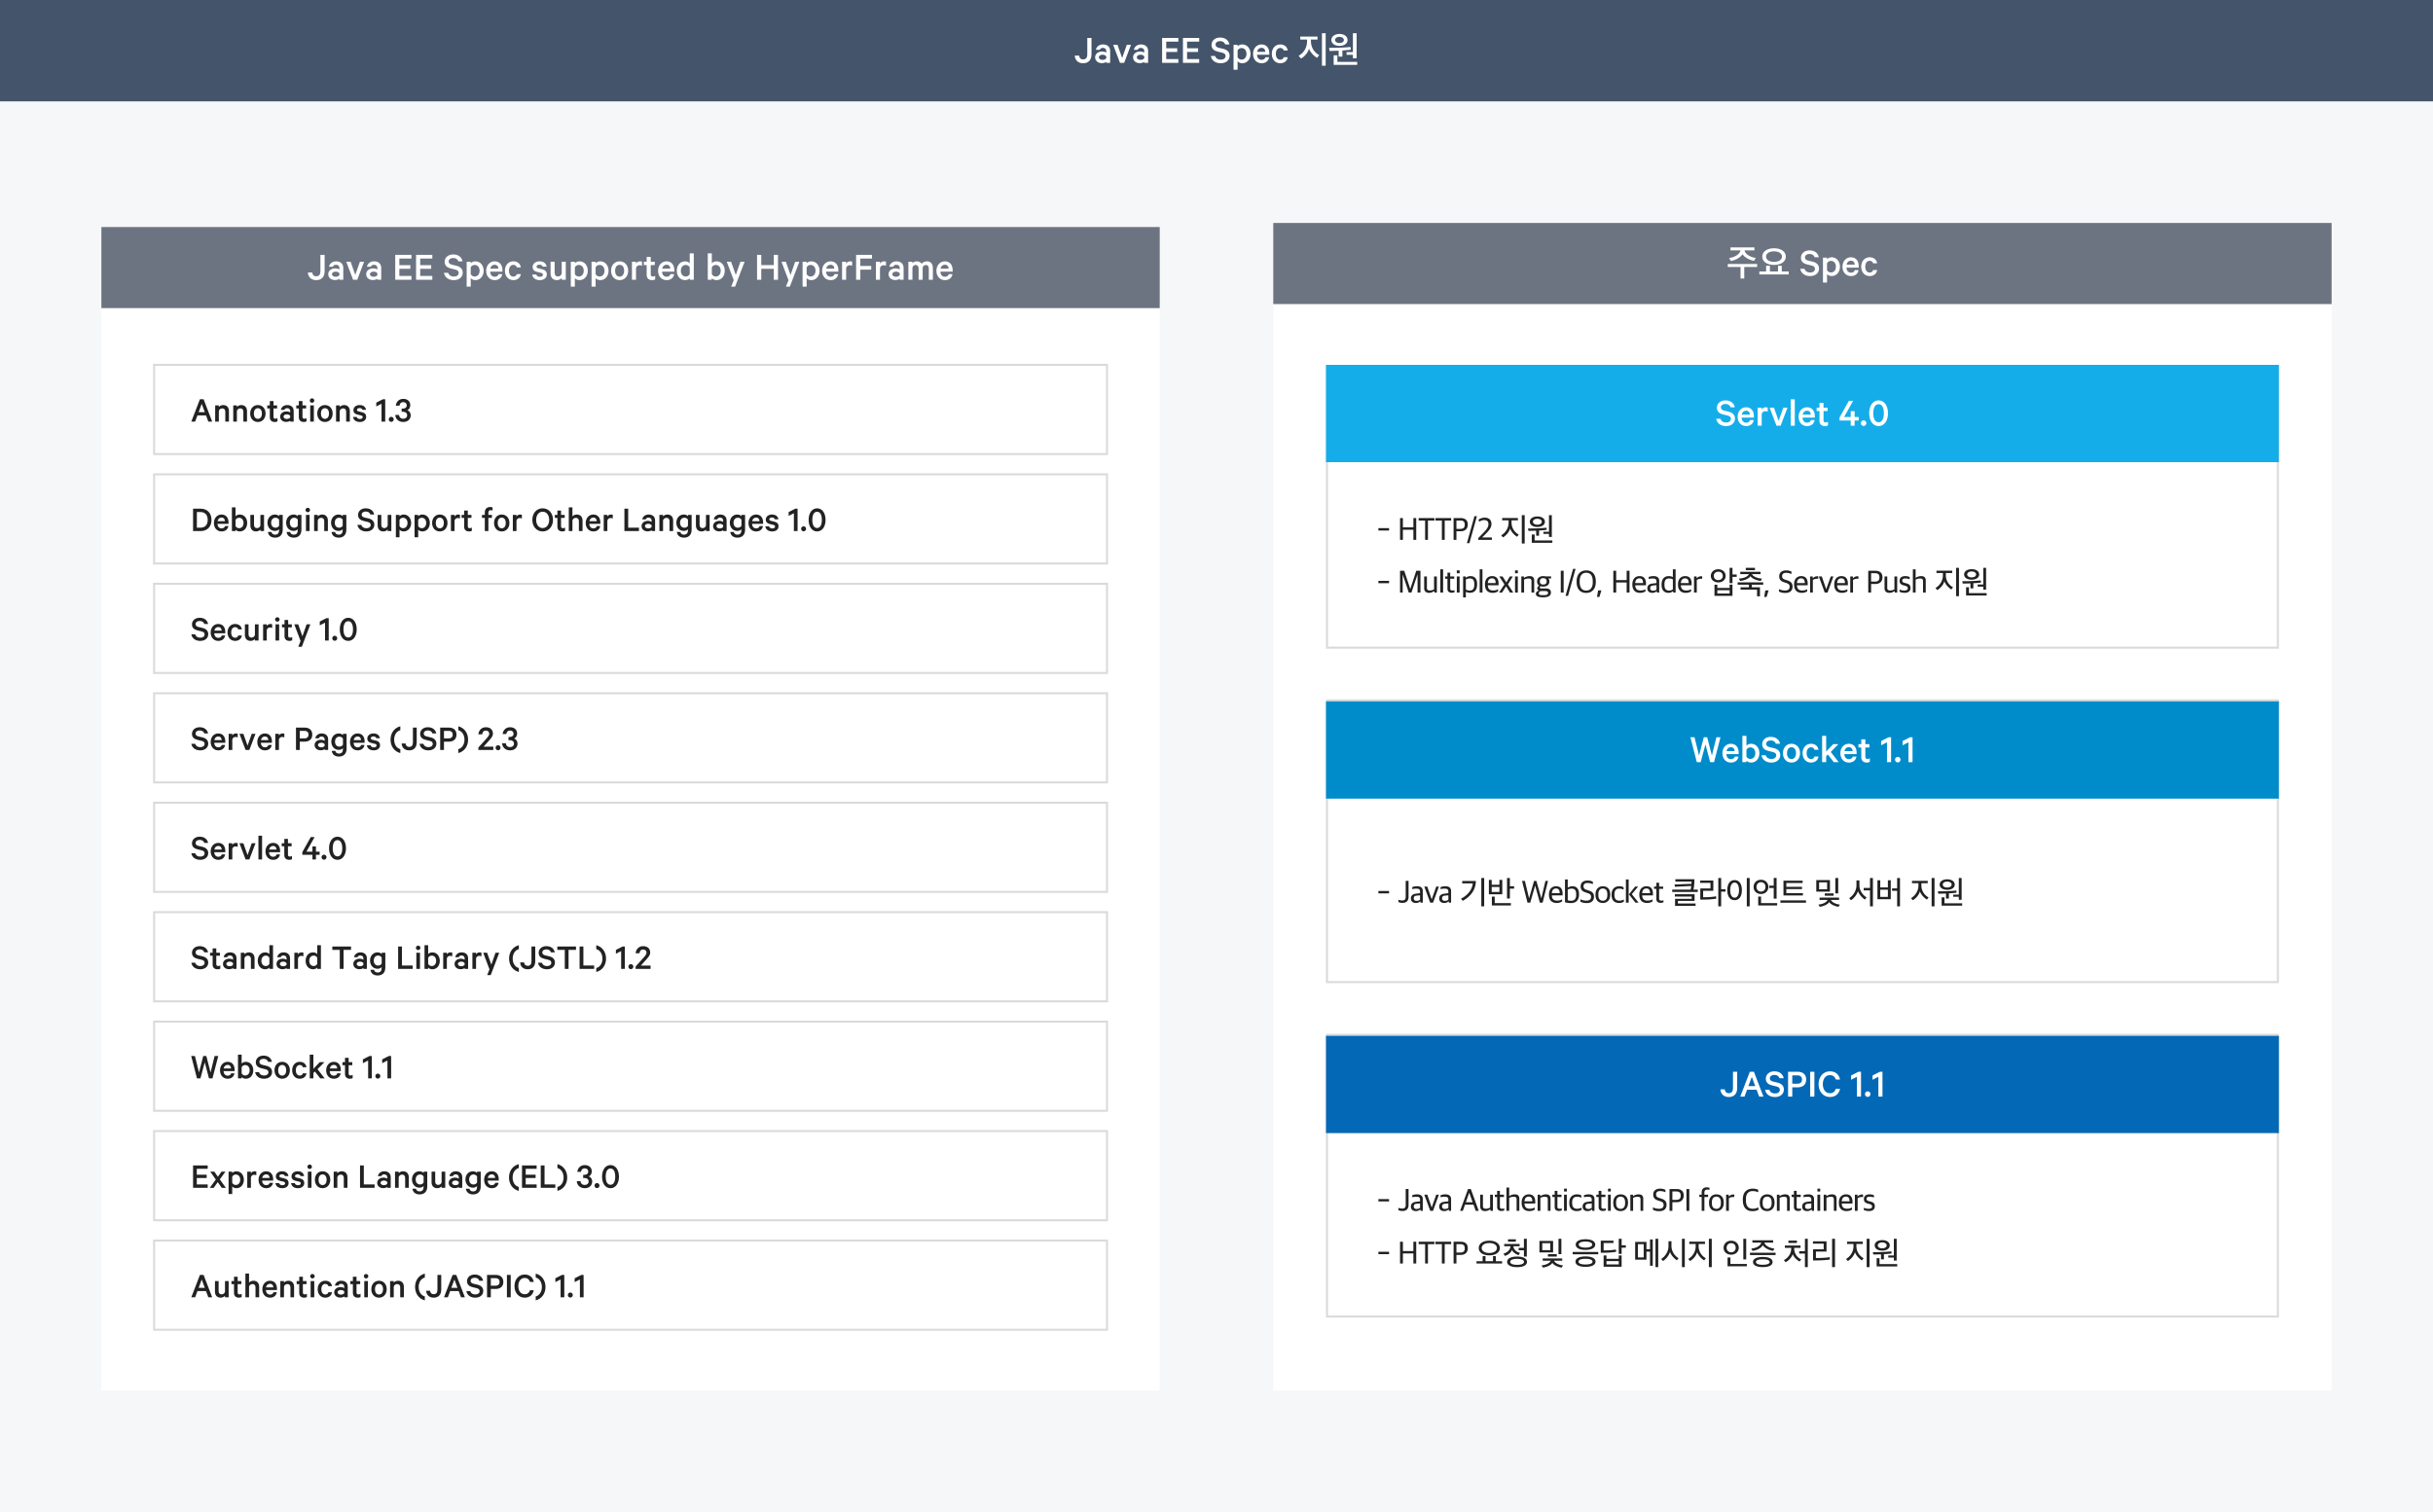
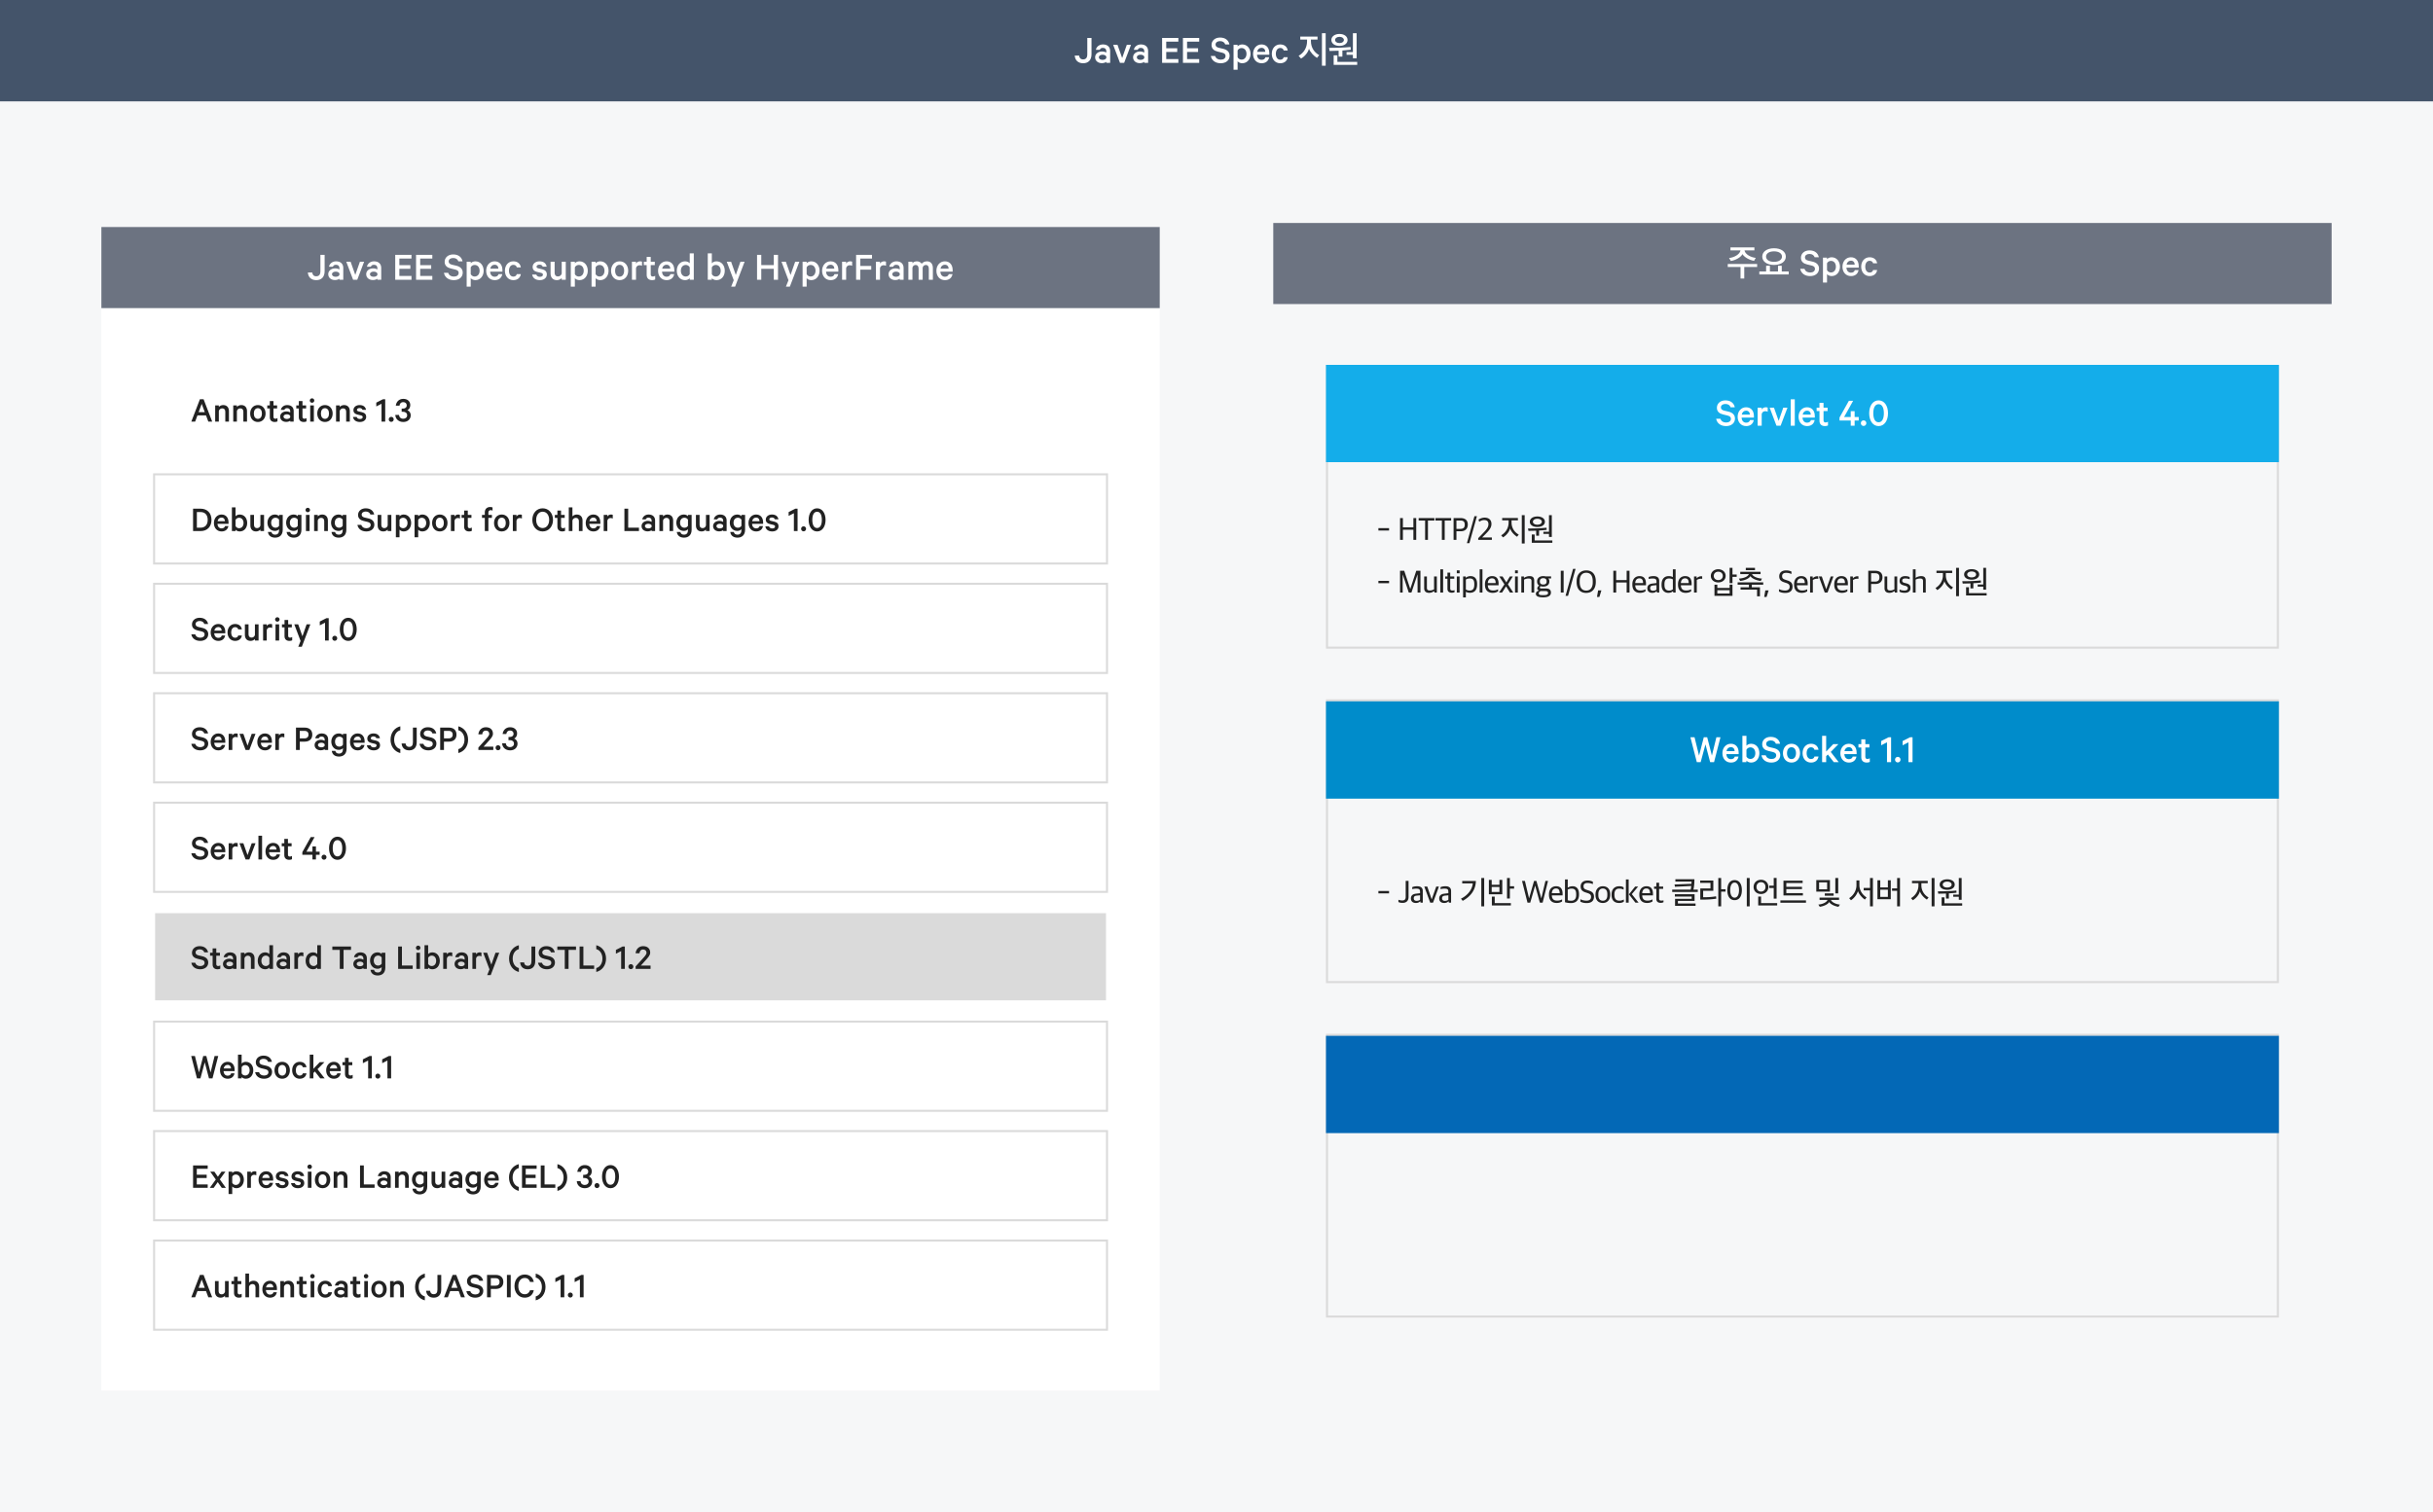
<svg xmlns="http://www.w3.org/2000/svg" width="1200" height="746" viewBox="0 0 1200 746">
  <g fill="none" fill-rule="evenodd">
    <path fill="#F6F7F8" d="M0 0h1200v746H0z" />
    <path fill="#44546A" d="M0 0h1200v50H0z" />
    <g fill="#FFF" fill-rule="nonzero">
      <path d="M530.07 27.42c.18 2.18 1.52 3.78 4.16 3.78 2.52 0 4.12-1.52 4.12-4.44v-8.04h-2.08v8.04c0 1.74-.68 2.54-2.08 2.54-1.18 0-1.82-.7-1.96-1.88h-2.16zM547.55 31v-5.82c0-2.02-1.32-3.26-3.56-3.26-1.82 0-3.22 1.14-3.48 2.66h1.92c.22-.62.72-.96 1.52-.96 1.14 0 1.7.7 1.7 1.6v.72c-.36-.26-1.26-.54-2.06-.54-1.96 0-3.46 1.18-3.46 2.86 0 1.82 1.5 2.9 3.32 2.9 1 0 1.9-.36 2.2-.66v.5h1.9zm-1.9-2.36c-.22.56-1.02.9-1.82.9-.9 0-1.84-.38-1.84-1.28 0-.88.94-1.26 1.84-1.26.8 0 1.6.34 1.82.9v.74zM554.45 31l3.38-8.88h-2.08l-2.28 6.5-2.3-6.5h-2.14l3.36 8.88zM566.27 31v-5.82c0-2.02-1.32-3.26-3.56-3.26-1.82 0-3.22 1.14-3.48 2.66h1.92c.22-.62.72-.96 1.52-.96 1.14 0 1.7.7 1.7 1.6v.72c-.36-.26-1.26-.54-2.06-.54-1.96 0-3.46 1.18-3.46 2.86 0 1.82 1.5 2.9 3.32 2.9 1 0 1.9-.36 2.2-.66v.5h1.9zm-1.9-2.36c-.22.56-1.02.9-1.82.9-.9 0-1.84-.38-1.84-1.28 0-.88.94-1.26 1.84-1.26.8 0 1.6.34 1.82.9v.74zM573.17 18.72V31h8.02v-1.86h-5.98v-3.52h5.42V23.8h-5.42v-3.24h5.98v-1.84zM583.45 18.72V31h8.02v-1.86h-5.98v-3.52h5.42V23.8h-5.42v-3.24h5.98v-1.84zM597.19 27.6c.44 2.28 2.3 3.6 4.9 3.6 2.54 0 4.38-1.42 4.38-3.72 0-1.84-1.26-2.96-3.18-3.4l-2.14-.5c-1.1-.26-1.62-.78-1.62-1.6 0-1.02.9-1.7 2.22-1.7 1.46 0 2.24.72 2.56 1.64h2.08c-.44-2.04-2-3.4-4.66-3.4-2.48 0-4.18 1.56-4.18 3.64 0 1.98 1.36 2.9 3.06 3.3l2.08.5c1.28.3 1.78.8 1.78 1.66 0 1.14-.94 1.82-2.38 1.82-1.34 0-2.38-.58-2.78-1.84h-2.12zM610.41 30.24c.4.5 1.28.96 2.26.96 2.6 0 4.12-2.16 4.12-4.64 0-2.48-1.52-4.64-4.12-4.64-.98 0-1.86.46-2.26.96v-.76h-2V34.4h2v-4.16zm0-5.36c.34-.7 1.1-1.18 1.92-1.18 1.54 0 2.46 1.22 2.46 2.86s-.92 2.86-2.46 2.86c-.82 0-1.58-.48-1.92-1.18v-3.36zM624.13 28.24c-.22.86-.94 1.28-1.9 1.28-1.28 0-2.18-.94-2.24-2.5h6.06v-.72c0-2.6-1.36-4.38-3.86-4.38-2.42 0-4.16 2-4.16 4.66 0 2.74 1.72 4.62 4.2 4.62 2.14 0 3.44-1.2 3.74-2.96h-1.84zm-1.92-4.64c1.22 0 1.84.88 1.86 1.96h-4.02c.24-1.28 1.06-1.96 2.16-1.96zM627.27 26.56c0 2.76 1.74 4.64 4.14 4.64 2.12 0 3.46-1.2 3.72-2.98h-2c-.16.8-.82 1.24-1.7 1.24-1.34 0-2.16-1.22-2.16-2.9s.82-2.9 2.16-2.9c.88 0 1.54.44 1.7 1.24h2c-.26-1.78-1.6-2.98-3.72-2.98-2.4 0-4.14 1.88-4.14 4.64zM650.656 27.202c-2.358-1.278-4.086-3.672-4.086-6.912v-.774h3.258v-1.458h-8.514v1.458h3.348v.792c0 3.24-1.602 5.778-4.158 7.218l1.17 1.35c1.908-1.008 3.528-3.132 3.942-4.86.522 1.656 2.466 3.708 3.96 4.536l1.08-1.35zm3.186 5.22V16.384h-1.836v16.038h1.836zM664.646 19.732c0-1.746-1.656-2.988-3.978-2.988-2.304 0-4.014 1.242-4.014 2.952 0 1.8 1.71 2.952 4.014 2.952 2.322 0 3.978-1.17 3.978-2.916zm-.504 7.308h3.132v1.71h1.836V16.384h-1.836v9.306h-3.132v1.35zm5.256 4.968v-1.476h-9.774v-3.24h-1.836v4.716h11.61zm-7.308-4.068v-3.024c1.386-.09 2.79-.216 4.158-.378l-.126-1.368c-1.422.162-3.114.288-5.274.36-1.764.072-3.51.09-5.328.09l.252 1.53c1.494-.018 2.97-.054 4.464-.126v2.916h1.854zm.738-8.208c0 .828-.828 1.512-2.16 1.512-1.332 0-2.178-.684-2.178-1.512 0-.846.846-1.566 2.178-1.566 1.332 0 2.16.72 2.16 1.566z" />
    </g>
-     <path fill="#FFF" d="M628 150h522v536H628z" />
    <path fill="#6C7381" d="M628 110h522v40H628z" />
    <g fill="#FFF" fill-rule="nonzero">
      <path d="M865.303 123.526v-1.494h-11.808v1.494h4.95c-.324 1.998-3.168 3.51-5.634 3.762l.882 1.458c2.358-.36 4.95-1.818 5.724-3.384.81 1.476 3.474 2.988 5.724 3.312l.828-1.458c-2.394-.252-5.22-1.71-5.544-3.69h4.878zm-5.004 13.878v-5.706h6.354v-1.476h-14.49v1.476h6.3v5.706h1.836zM880.801 126.586c0-2.412-2.304-4.122-5.832-4.122-3.474 0-5.796 1.71-5.796 4.122 0 2.43 2.322 4.122 5.796 4.122 3.528 0 5.832-1.692 5.832-4.122zm-1.89 0c0 1.548-1.566 2.592-3.942 2.592-2.358 0-3.924-1.044-3.924-2.592s1.566-2.592 3.924-2.592c2.394 0 3.942 1.044 3.942 2.592zm3.312 8.802v-1.476h-3.42v-2.79l-1.854-.018v2.808h-3.996v-2.808l-1.872.018v2.79h-3.348v1.476h14.49zM887.897 132.6c.44 2.28 2.3 3.6 4.9 3.6 2.54 0 4.38-1.42 4.38-3.72 0-1.84-1.26-2.96-3.18-3.4l-2.14-.5c-1.1-.26-1.62-.78-1.62-1.6 0-1.02.9-1.7 2.22-1.7 1.46 0 2.24.72 2.56 1.64h2.08c-.44-2.04-2-3.4-4.66-3.4-2.48 0-4.18 1.56-4.18 3.64 0 1.98 1.36 2.9 3.06 3.3l2.08.5c1.28.3 1.78.8 1.78 1.66 0 1.14-.94 1.82-2.38 1.82-1.34 0-2.38-.58-2.78-1.84h-2.12zM901.117 135.24c.4.5 1.28.96 2.26.96 2.6 0 4.12-2.16 4.12-4.64 0-2.48-1.52-4.64-4.12-4.64-.98 0-1.86.46-2.26.96v-.76h-2v12.28h2v-4.16zm0-5.36c.34-.7 1.1-1.18 1.92-1.18 1.54 0 2.46 1.22 2.46 2.86s-.92 2.86-2.46 2.86c-.82 0-1.58-.48-1.92-1.18v-3.36zM914.837 133.24c-.22.86-.94 1.28-1.9 1.28-1.28 0-2.18-.94-2.24-2.5h6.06v-.72c0-2.6-1.36-4.38-3.86-4.38-2.42 0-4.16 2-4.16 4.66 0 2.74 1.72 4.62 4.2 4.62 2.14 0 3.44-1.2 3.74-2.96h-1.84zm-1.92-4.64c1.22 0 1.84.88 1.86 1.96h-4.02c.24-1.28 1.06-1.96 2.16-1.96zM917.977 131.56c0 2.76 1.74 4.64 4.14 4.64 2.12 0 3.46-1.2 3.72-2.98h-2c-.16.8-.82 1.24-1.7 1.24-1.34 0-2.16-1.22-2.16-2.9s.82-2.9 2.16-2.9c.88 0 1.54.44 1.7 1.24h2c-.26-1.78-1.6-2.98-3.72-2.98-2.4 0-4.14 1.88-4.14 4.64z" />
    </g>
    <path fill="#FFF" d="M50 150h522v536H50z" />
    <g fill-rule="nonzero">
-       <path d="M546.5 179.5h-471v45h471v-45zm-1 1v43h-469v-43h469z" fill="#DADADA" />
      <g fill="#222">
        <path d="M98.608 196.948 94.36 208h1.89l1.134-3.06h4.23l1.134 3.06h1.908l-4.248-11.052h-1.8zm.882 2.286 1.512 4.086h-3.024l1.512-4.086zM106.132 208h1.8v-5.256c.198-.792.9-1.278 1.674-1.278 1.026 0 1.512.648 1.512 1.638V208h1.8v-5.202c0-1.764-1.008-2.97-2.826-2.97-.936 0-1.728.432-2.16.936v-.756h-1.8V208zM115.042 208h1.8v-5.256c.198-.792.9-1.278 1.674-1.278 1.026 0 1.512.648 1.512 1.638V208h1.8v-5.202c0-1.764-1.008-2.97-2.826-2.97-.936 0-1.728.432-2.16.936v-.756h-1.8V208zM130.99 204.004c0-2.448-1.548-4.176-3.798-4.176s-3.798 1.728-3.798 4.176c0 2.448 1.548 4.176 3.798 4.176s3.798-1.728 3.798-4.176zm-1.8 0c0 1.512-.702 2.628-1.998 2.628s-1.998-1.116-1.998-2.628.702-2.628 1.998-2.628 1.998 1.116 1.998 2.628zM133.078 205.84c0 1.584 1.008 2.34 2.43 2.34.558 0 1.044-.108 1.35-.288v-1.638c-.252.18-.666.324-1.026.324-.594 0-.954-.288-.954-.936v-4.14h1.8v-1.494h-1.8v-2.142h-1.8v2.142h-1.26v1.494h1.26v4.338zM144.85 208v-5.238c0-1.818-1.188-2.934-3.204-2.934-1.638 0-2.898 1.026-3.132 2.394h1.728c.198-.558.648-.864 1.368-.864 1.026 0 1.53.63 1.53 1.44v.648c-.324-.234-1.134-.486-1.854-.486-1.764 0-3.114 1.062-3.114 2.574 0 1.638 1.35 2.61 2.988 2.61.9 0 1.71-.324 1.98-.594v.45h1.71zm-1.71-2.124c-.198.504-.918.81-1.638.81-.81 0-1.656-.342-1.656-1.152 0-.792.846-1.134 1.656-1.134.72 0 1.44.306 1.638.81v.666zM147.388 205.84c0 1.584 1.008 2.34 2.43 2.34.558 0 1.044-.108 1.35-.288v-1.638c-.252.18-.666.324-1.026.324-.594 0-.954-.288-.954-.936v-4.14h1.8v-1.494h-1.8v-2.142h-1.8v2.142h-1.26v1.494h1.26v4.338zM154.804 200.008h-1.8V208h1.8v-7.992zm.216-2.412c0-.612-.522-1.098-1.116-1.098-.594 0-1.116.486-1.116 1.098 0 .612.522 1.098 1.116 1.098.594 0 1.116-.486 1.116-1.098zM164.074 204.004c0-2.448-1.548-4.176-3.798-4.176s-3.798 1.728-3.798 4.176c0 2.448 1.548 4.176 3.798 4.176s3.798-1.728 3.798-4.176zm-1.8 0c0 1.512-.702 2.628-1.998 2.628s-1.998-1.116-1.998-2.628.702-2.628 1.998-2.628 1.998 1.116 1.998 2.628zM165.748 208h1.8v-5.256c.198-.792.9-1.278 1.674-1.278 1.026 0 1.512.648 1.512 1.638V208h1.8v-5.202c0-1.764-1.008-2.97-2.826-2.97-.936 0-1.728.432-2.16.936v-.756h-1.8V208zM174.1 205.696c.234 1.548 1.53 2.484 3.402 2.484 1.8 0 3.114-.972 3.114-2.556 0-1.17-.684-1.944-2.052-2.268l-1.692-.396c-.576-.144-.828-.378-.828-.738 0-.63.648-.918 1.278-.918.828 0 1.296.36 1.458.882h1.764c-.27-1.458-1.332-2.358-3.204-2.358-1.746 0-3.024 1.062-3.024 2.502 0 1.314.846 1.926 1.98 2.196l1.656.396c.666.162.936.396.936.828 0 .63-.54.954-1.368.954-.792 0-1.386-.342-1.584-1.008H174.1zM189.994 196.948h-1.098l-3.312 1.674v1.89l2.592-1.314V208h1.818zM191.74 206.884c0 .702.54 1.242 1.224 1.242.684 0 1.224-.54 1.224-1.242s-.54-1.242-1.224-1.242c-.684 0-1.224.54-1.224 1.242zM198.112 203.14h.702c1.17 0 1.998.666 1.998 1.728 0 1.026-.792 1.71-1.908 1.71-1.278 0-1.998-.774-2.124-1.89h-1.818c.126 2.07 1.692 3.492 3.96 3.492 2.286 0 3.654-1.458 3.654-3.33 0-1.026-.522-2.034-1.656-2.502.882-.378 1.44-1.332 1.44-2.484 0-1.8-1.278-3.096-3.456-3.096-2.07 0-3.456 1.422-3.69 3.348h1.836c.072-.972.702-1.728 1.872-1.728 1.062 0 1.692.702 1.692 1.584 0 1.044-.792 1.602-1.854 1.602h-.648v1.566z" />
      </g>
      <path d="M546.5 233.5h-471v45h471v-45zm-1 1v43h-469v-43h469z" fill="#DADADA" />
      <g fill="#222">
        <path d="M97.096 260.326v-7.722h1.782c2.322 0 3.564 1.494 3.564 3.87 0 2.358-1.242 3.852-3.564 3.852h-1.782zM95.224 262h3.726c3.258 0 5.364-2.16 5.364-5.526 0-3.366-2.106-5.526-5.364-5.526h-3.726V262zM110.992 259.516c-.198.774-.846 1.152-1.71 1.152-1.152 0-1.962-.846-2.016-2.25h5.454v-.648c0-2.34-1.224-3.942-3.474-3.942-2.178 0-3.744 1.8-3.744 4.194 0 2.466 1.548 4.158 3.78 4.158 1.926 0 3.096-1.08 3.366-2.664h-1.656zm-1.728-4.176c1.098 0 1.656.792 1.674 1.764h-3.618c.216-1.152.954-1.764 1.944-1.764zM116.176 261.316c.36.45 1.152.864 2.034.864 2.34 0 3.708-1.872 3.708-4.176 0-2.286-1.368-4.176-3.708-4.176-.882 0-1.674.414-2.034.864V250.3h-1.8V262h1.8v-.684zm0-4.824c.306-.63.99-1.062 1.728-1.062 1.386 0 2.214 1.098 2.214 2.574 0 1.476-.828 2.574-2.214 2.574-.738 0-1.422-.432-1.728-1.062v-3.024zM130.234 254.008h-1.8v5.256c-.198.792-.882 1.278-1.656 1.278-1.026 0-1.494-.648-1.494-1.638v-4.896h-1.8v5.202c0 1.764.99 2.97 2.808 2.97.936 0 1.71-.432 2.142-.936V262h1.8v-7.992zM137.65 261.46c0 1.494-.63 2.304-1.962 2.304-.99 0-1.62-.45-1.8-1.332h-1.746c.198 1.746 1.512 2.808 3.546 2.808 2.124 0 3.762-1.206 3.762-3.906v-7.326h-1.8v.648c-.36-.432-1.134-.828-2.034-.828-2.358 0-3.708 1.944-3.708 4.05s1.35 4.05 3.708 4.05c.9 0 1.674-.396 2.034-.828v.36zm0-2.07c-.306.54-.972.954-1.728.954-1.386 0-2.178-1.044-2.178-2.466 0-1.422.792-2.466 2.178-2.466.756 0 1.422.414 1.728.954v3.024zM146.866 261.46c0 1.494-.63 2.304-1.962 2.304-.99 0-1.62-.45-1.8-1.332h-1.746c.198 1.746 1.512 2.808 3.546 2.808 2.124 0 3.762-1.206 3.762-3.906v-7.326h-1.8v.648c-.36-.432-1.134-.828-2.034-.828-2.358 0-3.708 1.944-3.708 4.05s1.35 4.05 3.708 4.05c.9 0 1.674-.396 2.034-.828v.36zm0-2.07c-.306.54-.972.954-1.728.954-1.386 0-2.178-1.044-2.178-2.466 0-1.422.792-2.466 2.178-2.466.756 0 1.422.414 1.728.954v3.024zM152.698 254.008h-1.8V262h1.8v-7.992zm.216-2.412c0-.612-.522-1.098-1.116-1.098-.594 0-1.116.486-1.116 1.098 0 .612.522 1.098 1.116 1.098.594 0 1.116-.486 1.116-1.098zM154.93 262h1.8v-5.256c.198-.792.9-1.278 1.674-1.278 1.026 0 1.512.648 1.512 1.638V262h1.8v-5.202c0-1.764-1.008-2.97-2.826-2.97-.936 0-1.728.432-2.16.936v-.756h-1.8V262zM169.024 261.46c0 1.494-.63 2.304-1.962 2.304-.99 0-1.62-.45-1.8-1.332h-1.746c.198 1.746 1.512 2.808 3.546 2.808 2.124 0 3.762-1.206 3.762-3.906v-7.326h-1.8v.648c-.36-.432-1.134-.828-2.034-.828-2.358 0-3.708 1.944-3.708 4.05s1.35 4.05 3.708 4.05c.9 0 1.674-.396 2.034-.828v.36zm0-2.07c-.306.54-.972.954-1.728.954-1.386 0-2.178-1.044-2.178-2.466 0-1.422.792-2.466 2.178-2.466.756 0 1.422.414 1.728.954v3.024zM176.278 258.94c.396 2.052 2.07 3.24 4.41 3.24 2.286 0 3.942-1.278 3.942-3.348 0-1.656-1.134-2.664-2.862-3.06l-1.926-.45c-.99-.234-1.458-.702-1.458-1.44 0-.918.81-1.53 1.998-1.53 1.314 0 2.016.648 2.304 1.476h1.872c-.396-1.836-1.8-3.06-4.194-3.06-2.232 0-3.762 1.404-3.762 3.276 0 1.782 1.224 2.61 2.754 2.97l1.872.45c1.152.27 1.602.72 1.602 1.494 0 1.026-.846 1.638-2.142 1.638-1.206 0-2.142-.522-2.502-1.656h-1.908zM193.018 254.008h-1.8v5.256c-.198.792-.882 1.278-1.656 1.278-1.026 0-1.494-.648-1.494-1.638v-4.896h-1.8v5.202c0 1.764.99 2.97 2.808 2.97.936 0 1.71-.432 2.142-.936V262h1.8v-7.992zM197.05 261.316c.36.45 1.152.864 2.034.864 2.34 0 3.708-1.944 3.708-4.176s-1.368-4.176-3.708-4.176c-.882 0-1.674.414-2.034.864v-.684h-1.8v11.052h1.8v-3.744zm0-4.824c.306-.63.99-1.062 1.728-1.062 1.386 0 2.214 1.098 2.214 2.574 0 1.476-.828 2.574-2.214 2.574-.738 0-1.422-.432-1.728-1.062v-3.024zM206.266 261.316c.36.45 1.152.864 2.034.864 2.34 0 3.708-1.944 3.708-4.176s-1.368-4.176-3.708-4.176c-.882 0-1.674.414-2.034.864v-.684h-1.8v11.052h1.8v-3.744zm0-4.824c.306-.63.99-1.062 1.728-1.062 1.386 0 2.214 1.098 2.214 2.574 0 1.476-.828 2.574-2.214 2.574-.738 0-1.422-.432-1.728-1.062v-3.024zM220.72 258.004c0-2.448-1.548-4.176-3.798-4.176s-3.798 1.728-3.798 4.176c0 2.448 1.548 4.176 3.798 4.176s3.798-1.728 3.798-4.176zm-1.8 0c0 1.512-.702 2.628-1.998 2.628s-1.998-1.116-1.998-2.628.702-2.628 1.998-2.628 1.998 1.116 1.998 2.628zM226.858 253.972c-.126-.072-.486-.144-.882-.144-.774 0-1.476.414-1.782 1.008v-.828h-1.8V262h1.8v-5.166c.18-.864.864-1.278 1.602-1.278.378 0 .81.09 1.062.27v-1.854zM228.928 259.84c0 1.584 1.008 2.34 2.43 2.34.558 0 1.044-.108 1.35-.288v-1.638c-.252.18-.666.324-1.026.324-.594 0-.954-.288-.954-.936v-4.14h1.8v-1.494h-1.8v-2.142h-1.8v2.142h-1.26v1.494h1.26v4.338zM242.932 250.336c-.324-.144-.666-.216-1.188-.216-1.494 0-2.628.936-2.628 2.646v1.242h-1.386v1.494h1.386V262h1.764v-6.498h1.746v-1.494h-1.746v-1.116c0-.792.45-1.224 1.17-1.224.288 0 .612.072.882.252v-1.584zM251.266 258.004c0-2.448-1.548-4.176-3.798-4.176s-3.798 1.728-3.798 4.176c0 2.448 1.548 4.176 3.798 4.176s3.798-1.728 3.798-4.176zm-1.8 0c0 1.512-.702 2.628-1.998 2.628s-1.998-1.116-1.998-2.628.702-2.628 1.998-2.628 1.998 1.116 1.998 2.628zM257.404 253.972c-.126-.072-.486-.144-.882-.144-.774 0-1.476.414-1.782 1.008v-.828h-1.8V262h1.8v-5.166c.18-.864.864-1.278 1.602-1.278.378 0 .81.09 1.062.27v-1.854zM272.758 256.474c0-3.312-2.124-5.706-5.112-5.706s-5.094 2.394-5.094 5.706c0 3.294 2.106 5.706 5.094 5.706 2.988 0 5.112-2.412 5.112-5.706zm-1.89 0c0 2.34-1.278 4.032-3.222 4.032s-3.204-1.692-3.204-4.032 1.26-4.032 3.204-4.032c1.944 0 3.222 1.692 3.222 4.032zM274.918 259.84c0 1.584 1.008 2.34 2.43 2.34.558 0 1.044-.108 1.35-.288v-1.638c-.252.18-.666.324-1.026.324-.594 0-.954-.288-.954-.936v-4.14h1.8v-1.494h-1.8v-2.142h-1.8v2.142h-1.26v1.494h1.26v4.338zM280.534 262h1.8v-5.256c.198-.792.9-1.278 1.674-1.278 1.026 0 1.512.648 1.512 1.638V262h1.8v-5.202c0-1.764-1.008-2.97-2.826-2.97-.936 0-1.728.432-2.16.936V250.3h-1.8V262zM294.376 259.516c-.198.774-.846 1.152-1.71 1.152-1.152 0-1.962-.846-2.016-2.25h5.454v-.648c0-2.34-1.224-3.942-3.474-3.942-2.178 0-3.744 1.8-3.744 4.194 0 2.466 1.548 4.158 3.78 4.158 1.926 0 3.096-1.08 3.366-2.664h-1.656zm-1.728-4.176c1.098 0 1.656.792 1.674 1.764h-3.618c.216-1.152.954-1.764 1.944-1.764zM302.224 253.972c-.126-.072-.486-.144-.882-.144-.774 0-1.476.414-1.782 1.008v-.828h-1.8V262h1.8v-5.166c.18-.864.864-1.278 1.602-1.278.378 0 .81.09 1.062.27v-1.854zM307.966 262h7.182v-1.674h-5.31v-9.378h-1.872zM323.104 262v-5.238c0-1.818-1.188-2.934-3.204-2.934-1.638 0-2.898 1.026-3.132 2.394h1.728c.198-.558.648-.864 1.368-.864 1.026 0 1.53.63 1.53 1.44v.648c-.324-.234-1.134-.486-1.854-.486-1.764 0-3.114 1.062-3.114 2.574 0 1.638 1.35 2.61 2.988 2.61.9 0 1.71-.324 1.98-.594v.45h1.71zm-1.71-2.124c-.198.504-.918.81-1.638.81-.81 0-1.656-.342-1.656-1.152 0-.792.846-1.134 1.656-1.134.72 0 1.44.306 1.638.81v.666zM325.228 262h1.8v-5.256c.198-.792.9-1.278 1.674-1.278 1.026 0 1.512.648 1.512 1.638V262h1.8v-5.202c0-1.764-1.008-2.97-2.826-2.97-.936 0-1.728.432-2.16.936v-.756h-1.8V262zM339.322 261.46c0 1.494-.63 2.304-1.962 2.304-.99 0-1.62-.45-1.8-1.332h-1.746c.198 1.746 1.512 2.808 3.546 2.808 2.124 0 3.762-1.206 3.762-3.906v-7.326h-1.8v.648c-.36-.432-1.134-.828-2.034-.828-2.358 0-3.708 1.944-3.708 4.05s1.35 4.05 3.708 4.05c.9 0 1.674-.396 2.034-.828v.36zm0-2.07c-.306.54-.972.954-1.728.954-1.386 0-2.178-1.044-2.178-2.466 0-1.422.792-2.466 2.178-2.466.756 0 1.422.414 1.728.954v3.024zM349.996 254.008h-1.8v5.256c-.198.792-.882 1.278-1.656 1.278-1.026 0-1.494-.648-1.494-1.638v-4.896h-1.8v5.202c0 1.764.99 2.97 2.808 2.97.936 0 1.71-.432 2.142-.936V262h1.8v-7.992zM358.384 262v-5.238c0-1.818-1.188-2.934-3.204-2.934-1.638 0-2.898 1.026-3.132 2.394h1.728c.198-.558.648-.864 1.368-.864 1.026 0 1.53.63 1.53 1.44v.648c-.324-.234-1.134-.486-1.854-.486-1.764 0-3.114 1.062-3.114 2.574 0 1.638 1.35 2.61 2.988 2.61.9 0 1.71-.324 1.98-.594v.45h1.71zm-1.71-2.124c-.198.504-.918.81-1.638.81-.81 0-1.656-.342-1.656-1.152 0-.792.846-1.134 1.656-1.134.72 0 1.44.306 1.638.81v.666zM365.692 261.46c0 1.494-.63 2.304-1.962 2.304-.99 0-1.62-.45-1.8-1.332h-1.746c.198 1.746 1.512 2.808 3.546 2.808 2.124 0 3.762-1.206 3.762-3.906v-7.326h-1.8v.648c-.36-.432-1.134-.828-2.034-.828-2.358 0-3.708 1.944-3.708 4.05s1.35 4.05 3.708 4.05c.9 0 1.674-.396 2.034-.828v.36zm0-2.07c-.306.54-.972.954-1.728.954-1.386 0-2.178-1.044-2.178-2.466 0-1.422.792-2.466 2.178-2.466.756 0 1.422.414 1.728.954v3.024zM374.656 259.516c-.198.774-.846 1.152-1.71 1.152-1.152 0-1.962-.846-2.016-2.25h5.454v-.648c0-2.34-1.224-3.942-3.474-3.942-2.178 0-3.744 1.8-3.744 4.194 0 2.466 1.548 4.158 3.78 4.158 1.926 0 3.096-1.08 3.366-2.664h-1.656zm-1.728-4.176c1.098 0 1.656.792 1.674 1.764h-3.618c.216-1.152.954-1.764 1.944-1.764zM377.482 259.696c.234 1.548 1.53 2.484 3.402 2.484 1.8 0 3.114-.972 3.114-2.556 0-1.17-.684-1.944-2.052-2.268l-1.692-.396c-.576-.144-.828-.378-.828-.738 0-.63.648-.918 1.278-.918.828 0 1.296.36 1.458.882h1.764c-.27-1.458-1.332-2.358-3.204-2.358-1.746 0-3.024 1.062-3.024 2.502 0 1.314.846 1.926 1.98 2.196l1.656.396c.666.162.936.396.936.828 0 .63-.54.954-1.368.954-.792 0-1.386-.342-1.584-1.008h-1.836zM393.376 250.948h-1.098l-3.312 1.674v1.89l2.592-1.314V262h1.818zM395.122 260.884c0 .702.54 1.242 1.224 1.242.684 0 1.224-.54 1.224-1.242s-.54-1.242-1.224-1.242c-.684 0-1.224.54-1.224 1.242zM403.006 262.18c2.502 0 4.176-2.34 4.176-5.706 0-3.366-1.674-5.706-4.176-5.706-2.502 0-4.176 2.34-4.176 5.706 0 3.366 1.674 5.706 4.176 5.706zm0-9.72c1.62 0 2.34 1.692 2.34 4.014s-.72 4.014-2.34 4.014c-1.638 0-2.358-1.692-2.358-4.014s.72-4.014 2.358-4.014z" />
      </g>
      <path d="M546.5 287.5h-471v45h471v-45zm-1 1v43h-469v-43h469z" fill="#DADADA" />
      <g fill="#222">
        <path d="M94.36 312.94c.396 2.052 2.07 3.24 4.41 3.24 2.286 0 3.942-1.278 3.942-3.348 0-1.656-1.134-2.664-2.862-3.06l-1.926-.45c-.99-.234-1.458-.702-1.458-1.44 0-.918.81-1.53 1.998-1.53 1.314 0 2.016.648 2.304 1.476h1.872c-.396-1.836-1.8-3.06-4.194-3.06-2.232 0-3.762 1.404-3.762 3.276 0 1.782 1.224 2.61 2.754 2.97l1.872.45c1.152.27 1.602.72 1.602 1.494 0 1.026-.846 1.638-2.142 1.638-1.206 0-2.142-.522-2.502-1.656H94.36zM109.39 313.516c-.198.774-.846 1.152-1.71 1.152-1.152 0-1.962-.846-2.016-2.25h5.454v-.648c0-2.34-1.224-3.942-3.474-3.942-2.178 0-3.744 1.8-3.744 4.194 0 2.466 1.548 4.158 3.78 4.158 1.926 0 3.096-1.08 3.366-2.664h-1.656zm-1.728-4.176c1.098 0 1.656.792 1.674 1.764h-3.618c.216-1.152.954-1.764 1.944-1.764zM112.216 312.004c0 2.484 1.566 4.176 3.726 4.176 1.908 0 3.114-1.08 3.348-2.682h-1.8c-.144.72-.738 1.116-1.53 1.116-1.206 0-1.944-1.098-1.944-2.61 0-1.512.738-2.61 1.944-2.61.792 0 1.386.396 1.53 1.116h1.8c-.234-1.602-1.44-2.682-3.348-2.682-2.16 0-3.726 1.692-3.726 4.176zM127.534 308.008h-1.8v5.256c-.198.792-.882 1.278-1.656 1.278-1.026 0-1.494-.648-1.494-1.638v-4.896h-1.8v5.202c0 1.764.99 2.97 2.808 2.97.936 0 1.71-.432 2.142-.936V316h1.8v-7.992zM134.23 307.972c-.126-.072-.486-.144-.882-.144-.774 0-1.476.414-1.782 1.008v-.828h-1.8V316h1.8v-5.166c.18-.864.864-1.278 1.602-1.278.378 0 .81.09 1.062.27v-1.854zM137.686 308.008h-1.8V316h1.8v-7.992zm.216-2.412c0-.612-.522-1.098-1.116-1.098-.594 0-1.116.486-1.116 1.098 0 .612.522 1.098 1.116 1.098.594 0 1.116-.486 1.116-1.098zM140.332 313.84c0 1.584 1.008 2.34 2.43 2.34.558 0 1.044-.108 1.35-.288v-1.638c-.252.18-.666.324-1.026.324-.594 0-.954-.288-.954-.936v-4.14h1.8v-1.494h-1.8v-2.142h-1.8v2.142h-1.26v1.494h1.26v4.338zM148.864 319.06l4.212-11.052h-1.854l-2.052 5.886-2.088-5.886h-1.926l3.096 8.208-1.134 2.844zM162.13 304.948h-1.098l-3.312 1.674v1.89l2.592-1.314V316h1.818zM163.876 314.884c0 .702.54 1.242 1.224 1.242.684 0 1.224-.54 1.224-1.242s-.54-1.242-1.224-1.242c-.684 0-1.224.54-1.224 1.242zM171.76 316.18c2.502 0 4.176-2.34 4.176-5.706 0-3.366-1.674-5.706-4.176-5.706-2.502 0-4.176 2.34-4.176 5.706 0 3.366 1.674 5.706 4.176 5.706zm0-9.72c1.62 0 2.34 1.692 2.34 4.014s-.72 4.014-2.34 4.014c-1.638 0-2.358-1.692-2.358-4.014s.72-4.014 2.358-4.014z" />
      </g>
      <path d="M546.5 341.5h-471v45h471v-45zm-1 1v43h-469v-43h469z" fill="#DADADA" />
      <g fill="#222">
        <path d="M94.36 366.94c.396 2.052 2.07 3.24 4.41 3.24 2.286 0 3.942-1.278 3.942-3.348 0-1.656-1.134-2.664-2.862-3.06l-1.926-.45c-.99-.234-1.458-.702-1.458-1.44 0-.918.81-1.53 1.998-1.53 1.314 0 2.016.648 2.304 1.476h1.872c-.396-1.836-1.8-3.06-4.194-3.06-2.232 0-3.762 1.404-3.762 3.276 0 1.782 1.224 2.61 2.754 2.97l1.872.45c1.152.27 1.602.72 1.602 1.494 0 1.026-.846 1.638-2.142 1.638-1.206 0-2.142-.522-2.502-1.656H94.36zM109.39 367.516c-.198.774-.846 1.152-1.71 1.152-1.152 0-1.962-.846-2.016-2.25h5.454v-.648c0-2.34-1.224-3.942-3.474-3.942-2.178 0-3.744 1.8-3.744 4.194 0 2.466 1.548 4.158 3.78 4.158 1.926 0 3.096-1.08 3.366-2.664h-1.656zm-1.728-4.176c1.098 0 1.656.792 1.674 1.764h-3.618c.216-1.152.954-1.764 1.944-1.764zM117.238 361.972c-.126-.072-.486-.144-.882-.144-.774 0-1.476.414-1.782 1.008v-.828h-1.8V370h1.8v-5.166c.18-.864.864-1.278 1.602-1.278.378 0 .81.09 1.062.27v-1.854zM122.98 370l3.042-7.992h-1.872l-2.052 5.85-2.07-5.85h-1.926l3.024 7.992zM132.394 367.516c-.198.774-.846 1.152-1.71 1.152-1.152 0-1.962-.846-2.016-2.25h5.454v-.648c0-2.34-1.224-3.942-3.474-3.942-2.178 0-3.744 1.8-3.744 4.194 0 2.466 1.548 4.158 3.78 4.158 1.926 0 3.096-1.08 3.366-2.664h-1.656zm-1.728-4.176c1.098 0 1.656.792 1.674 1.764h-3.618c.216-1.152.954-1.764 1.944-1.764zM140.242 361.972c-.126-.072-.486-.144-.882-.144-.774 0-1.476.414-1.782 1.008v-.828h-1.8V370h1.8v-5.166c.18-.864.864-1.278 1.602-1.278.378 0 .81.09 1.062.27v-1.854zM150.25 365.878c2.286 0 3.78-1.206 3.78-3.456 0-2.286-1.494-3.474-3.78-3.474h-4.266V370h1.872v-4.122h2.394zm1.926-3.456c0 1.062-.666 1.836-1.962 1.836h-2.358v-3.69h2.358c1.296 0 1.962.756 1.962 1.854zM161.842 370v-5.238c0-1.818-1.188-2.934-3.204-2.934-1.638 0-2.898 1.026-3.132 2.394h1.728c.198-.558.648-.864 1.368-.864 1.026 0 1.53.63 1.53 1.44v.648c-.324-.234-1.134-.486-1.854-.486-1.764 0-3.114 1.062-3.114 2.574 0 1.638 1.35 2.61 2.988 2.61.9 0 1.71-.324 1.98-.594v.45h1.71zm-1.71-2.124c-.198.504-.918.81-1.638.81-.81 0-1.656-.342-1.656-1.152 0-.792.846-1.134 1.656-1.134.72 0 1.44.306 1.638.81v.666zM169.15 369.46c0 1.494-.63 2.304-1.962 2.304-.99 0-1.62-.45-1.8-1.332h-1.746c.198 1.746 1.512 2.808 3.546 2.808 2.124 0 3.762-1.206 3.762-3.906v-7.326h-1.8v.648c-.36-.432-1.134-.828-2.034-.828-2.358 0-3.708 1.944-3.708 4.05s1.35 4.05 3.708 4.05c.9 0 1.674-.396 2.034-.828v.36zm0-2.07c-.306.54-.972.954-1.728.954-1.386 0-2.178-1.044-2.178-2.466 0-1.422.792-2.466 2.178-2.466.756 0 1.422.414 1.728.954v3.024zM178.114 367.516c-.198.774-.846 1.152-1.71 1.152-1.152 0-1.962-.846-2.016-2.25h5.454v-.648c0-2.34-1.224-3.942-3.474-3.942-2.178 0-3.744 1.8-3.744 4.194 0 2.466 1.548 4.158 3.78 4.158 1.926 0 3.096-1.08 3.366-2.664h-1.656zm-1.728-4.176c1.098 0 1.656.792 1.674 1.764h-3.618c.216-1.152.954-1.764 1.944-1.764zM180.94 367.696c.234 1.548 1.53 2.484 3.402 2.484 1.8 0 3.114-.972 3.114-2.556 0-1.17-.684-1.944-2.052-2.268l-1.692-.396c-.576-.144-.828-.378-.828-.738 0-.63.648-.918 1.278-.918.828 0 1.296.36 1.458.882h1.764c-.27-1.458-1.332-2.358-3.204-2.358-1.746 0-3.024 1.062-3.024 2.502 0 1.314.846 1.926 1.98 2.196l1.656.396c.666.162.936.396.936.828 0 .63-.54.954-1.368.954-.792 0-1.386-.342-1.584-1.008h-1.836zM192.622 364.906c0 3.294 1.872 5.832 4.824 6.606v-1.944c-1.746-.432-3.042-2.178-3.042-4.662s1.296-4.23 3.042-4.662V358.3c-2.952.774-4.824 3.312-4.824 6.606zM198.076 366.778c.162 1.962 1.368 3.402 3.744 3.402 2.268 0 3.708-1.368 3.708-3.996v-7.236h-1.872v7.236c0 1.566-.612 2.286-1.872 2.286-1.062 0-1.638-.63-1.764-1.692h-1.944zM206.896 366.94c.396 2.052 2.07 3.24 4.41 3.24 2.286 0 3.942-1.278 3.942-3.348 0-1.656-1.134-2.664-2.862-3.06l-1.926-.45c-.99-.234-1.458-.702-1.458-1.44 0-.918.81-1.53 1.998-1.53 1.314 0 2.016.648 2.304 1.476h1.872c-.396-1.836-1.8-3.06-4.194-3.06-2.232 0-3.762 1.404-3.762 3.276 0 1.782 1.224 2.61 2.754 2.97l1.872.45c1.152.27 1.602.72 1.602 1.494 0 1.026-.846 1.638-2.142 1.638-1.206 0-2.142-.522-2.502-1.656h-1.908zM221.368 365.878c2.286 0 3.78-1.206 3.78-3.456 0-2.286-1.494-3.474-3.78-3.474h-4.266V370h1.872v-4.122h2.394zm1.926-3.456c0 1.062-.666 1.836-1.962 1.836h-2.358v-3.69h2.358c1.296 0 1.962.756 1.962 1.854zM230.872 364.906c0-3.294-1.872-5.832-4.824-6.606v1.944c1.746.432 3.042 2.178 3.042 4.662s-1.296 4.23-3.042 4.662v1.944c2.952-.774 4.824-3.312 4.824-6.606zM241.312 361.99c0 .954-.954 1.89-2.088 3.15l-3.276 3.636V370h7.362v-1.638h-4.806l2.376-2.646c1.134-1.278 2.25-2.394 2.25-3.744 0-1.962-1.296-3.204-3.51-3.204-2.052 0-3.474 1.44-3.69 3.492h1.926c.072-1.044.666-1.836 1.764-1.836 1.044 0 1.692.648 1.692 1.566zM244.426 368.884c0 .702.54 1.242 1.224 1.242.684 0 1.224-.54 1.224-1.242s-.54-1.242-1.224-1.242c-.684 0-1.224.54-1.224 1.242zM250.798 365.14h.702c1.17 0 1.998.666 1.998 1.728 0 1.026-.792 1.71-1.908 1.71-1.278 0-1.998-.774-2.124-1.89h-1.818c.126 2.07 1.692 3.492 3.96 3.492 2.286 0 3.654-1.458 3.654-3.33 0-1.026-.522-2.034-1.656-2.502.882-.378 1.44-1.332 1.44-2.484 0-1.8-1.278-3.096-3.456-3.096-2.07 0-3.456 1.422-3.69 3.348h1.836c.072-.972.702-1.728 1.872-1.728 1.062 0 1.692.702 1.692 1.584 0 1.044-.792 1.602-1.854 1.602h-.648v1.566z" />
      </g>
      <path d="M546.5 395.5h-471v45h471v-45zm-1 1v43h-469v-43h469z" fill="#DADADA" />
      <g fill="#222">
        <path d="M94.36 420.94c.396 2.052 2.07 3.24 4.41 3.24 2.286 0 3.942-1.278 3.942-3.348 0-1.656-1.134-2.664-2.862-3.06l-1.926-.45c-.99-.234-1.458-.702-1.458-1.44 0-.918.81-1.53 1.998-1.53 1.314 0 2.016.648 2.304 1.476h1.872c-.396-1.836-1.8-3.06-4.194-3.06-2.232 0-3.762 1.404-3.762 3.276 0 1.782 1.224 2.61 2.754 2.97l1.872.45c1.152.27 1.602.72 1.602 1.494 0 1.026-.846 1.638-2.142 1.638-1.206 0-2.142-.522-2.502-1.656H94.36zM109.39 421.516c-.198.774-.846 1.152-1.71 1.152-1.152 0-1.962-.846-2.016-2.25h5.454v-.648c0-2.34-1.224-3.942-3.474-3.942-2.178 0-3.744 1.8-3.744 4.194 0 2.466 1.548 4.158 3.78 4.158 1.926 0 3.096-1.08 3.366-2.664h-1.656zm-1.728-4.176c1.098 0 1.656.792 1.674 1.764h-3.618c.216-1.152.954-1.764 1.944-1.764zM117.238 415.972c-.126-.072-.486-.144-.882-.144-.774 0-1.476.414-1.782 1.008v-.828h-1.8V424h1.8v-5.166c.18-.864.864-1.278 1.602-1.278.378 0 .81.09 1.062.27v-1.854zM122.98 424l3.042-7.992h-1.872l-2.052 5.85-2.07-5.85h-1.926l3.024 7.992zM129.262 412.3h-1.8V424h1.8zM136.426 421.516c-.198.774-.846 1.152-1.71 1.152-1.152 0-1.962-.846-2.016-2.25h5.454v-.648c0-2.34-1.224-3.942-3.474-3.942-2.178 0-3.744 1.8-3.744 4.194 0 2.466 1.548 4.158 3.78 4.158 1.926 0 3.096-1.08 3.366-2.664h-1.656zm-1.728-4.176c1.098 0 1.656.792 1.674 1.764h-3.618c.216-1.152.954-1.764 1.944-1.764zM140.224 421.84c0 1.584 1.008 2.34 2.43 2.34.558 0 1.044-.108 1.35-.288v-1.638c-.252.18-.666.324-1.026.324-.594 0-.954-.288-.954-.936v-4.14h1.8v-1.494h-1.8v-2.142h-1.8v2.142h-1.26v1.494h1.26v4.338zM155.164 412.948h-1.89l-4.158 7.452v1.296h4.986V424h1.728v-2.304h1.818v-1.548h-1.818v-2.592h-1.728v2.592h-2.952zM158.584 422.884c0 .702.54 1.242 1.224 1.242.684 0 1.224-.54 1.224-1.242s-.54-1.242-1.224-1.242c-.684 0-1.224.54-1.224 1.242zM166.468 424.18c2.502 0 4.176-2.34 4.176-5.706 0-3.366-1.674-5.706-4.176-5.706-2.502 0-4.176 2.34-4.176 5.706 0 3.366 1.674 5.706 4.176 5.706zm0-9.72c1.62 0 2.34 1.692 2.34 4.014s-.72 4.014-2.34 4.014c-1.638 0-2.358-1.692-2.358-4.014s.72-4.014 2.358-4.014z" />
      </g>
      <g>
-         <path d="M546.5 449.5h-471v45h471v-45zm-1 1v43h-469v-43h469z" fill="#DADADA" />
+         <path d="M546.5 449.5h-471h471v-45zm-1 1v43h-469v-43h469z" fill="#DADADA" />
        <g fill="#222">
          <path d="M94.36 474.94c.396 2.052 2.07 3.24 4.41 3.24 2.286 0 3.942-1.278 3.942-3.348 0-1.656-1.134-2.664-2.862-3.06l-1.926-.45c-.99-.234-1.458-.702-1.458-1.44 0-.918.81-1.53 1.998-1.53 1.314 0 2.016.648 2.304 1.476h1.872c-.396-1.836-1.8-3.06-4.194-3.06-2.232 0-3.762 1.404-3.762 3.276 0 1.782 1.224 2.61 2.754 2.97l1.872.45c1.152.27 1.602.72 1.602 1.494 0 1.026-.846 1.638-2.142 1.638-1.206 0-2.142-.522-2.502-1.656H94.36zM104.872 475.84c0 1.584 1.008 2.34 2.43 2.34.558 0 1.044-.108 1.35-.288v-1.638c-.252.18-.666.324-1.026.324-.594 0-.954-.288-.954-.936v-4.14h1.8v-1.494h-1.8v-2.142h-1.8v2.142h-1.26v1.494h1.26v4.338zM116.644 478v-5.238c0-1.818-1.188-2.934-3.204-2.934-1.638 0-2.898 1.026-3.132 2.394h1.728c.198-.558.648-.864 1.368-.864 1.026 0 1.53.63 1.53 1.44v.648c-.324-.234-1.134-.486-1.854-.486-1.764 0-3.114 1.062-3.114 2.574 0 1.638 1.35 2.61 2.988 2.61.9 0 1.71-.324 1.98-.594v.45h1.71zm-1.71-2.124c-.198.504-.918.81-1.638.81-.81 0-1.656-.342-1.656-1.152 0-.792.846-1.134 1.656-1.134.72 0 1.44.306 1.638.81v.666zM118.768 478h1.8v-5.256c.198-.792.9-1.278 1.674-1.278 1.026 0 1.512.648 1.512 1.638V478h1.8v-5.202c0-1.764-1.008-2.97-2.826-2.97-.936 0-1.728.432-2.16.936v-.756h-1.8V478zM132.862 478h1.8v-11.7h-1.8v4.392c-.36-.45-1.152-.864-2.034-.864-2.34 0-3.708 1.89-3.708 4.176 0 2.304 1.368 4.176 3.708 4.176.882 0 1.674-.414 2.034-.864V478zm0-2.484c-.306.63-.99 1.062-1.728 1.062-1.386 0-2.214-1.098-2.214-2.574 0-1.476.828-2.574 2.214-2.574.738 0 1.422.432 1.728 1.062v3.024zM143.05 478v-5.238c0-1.818-1.188-2.934-3.204-2.934-1.638 0-2.898 1.026-3.132 2.394h1.728c.198-.558.648-.864 1.368-.864 1.026 0 1.53.63 1.53 1.44v.648c-.324-.234-1.134-.486-1.854-.486-1.764 0-3.114 1.062-3.114 2.574 0 1.638 1.35 2.61 2.988 2.61.9 0 1.71-.324 1.98-.594v.45h1.71zm-1.71-2.124c-.198.504-.918.81-1.638.81-.81 0-1.656-.342-1.656-1.152 0-.792.846-1.134 1.656-1.134.72 0 1.44.306 1.638.81v.666zM149.638 469.972c-.126-.072-.486-.144-.882-.144-.774 0-1.476.414-1.782 1.008v-.828h-1.8V478h1.8v-5.166c.18-.864.864-1.278 1.602-1.278.378 0 .81.09 1.062.27v-1.854zM156.478 478h1.8v-11.7h-1.8v4.392c-.36-.45-1.152-.864-2.034-.864-2.34 0-3.708 1.89-3.708 4.176 0 2.304 1.368 4.176 3.708 4.176.882 0 1.674-.414 2.034-.864V478zm0-2.484c-.306.63-.99 1.062-1.728 1.062-1.386 0-2.214-1.098-2.214-2.574 0-1.476.828-2.574 2.214-2.574.738 0 1.422.432 1.728 1.062v3.024zM163.912 468.604h3.672V478h1.872v-9.396h3.672v-1.656h-9.216zM180.94 478v-5.238c0-1.818-1.188-2.934-3.204-2.934-1.638 0-2.898 1.026-3.132 2.394h1.728c.198-.558.648-.864 1.368-.864 1.026 0 1.53.63 1.53 1.44v.648c-.324-.234-1.134-.486-1.854-.486-1.764 0-3.114 1.062-3.114 2.574 0 1.638 1.35 2.61 2.988 2.61.9 0 1.71-.324 1.98-.594v.45h1.71zm-1.71-2.124c-.198.504-.918.81-1.638.81-.81 0-1.656-.342-1.656-1.152 0-.792.846-1.134 1.656-1.134.72 0 1.44.306 1.638.81v.666zM188.248 477.46c0 1.494-.63 2.304-1.962 2.304-.99 0-1.62-.45-1.8-1.332h-1.746c.198 1.746 1.512 2.808 3.546 2.808 2.124 0 3.762-1.206 3.762-3.906v-7.326h-1.8v.648c-.36-.432-1.134-.828-2.034-.828-2.358 0-3.708 1.944-3.708 4.05s1.35 4.05 3.708 4.05c.9 0 1.674-.396 2.034-.828v.36zm0-2.07c-.306.54-.972.954-1.728.954-1.386 0-2.178-1.044-2.178-2.466 0-1.422.792-2.466 2.178-2.466.756 0 1.422.414 1.728.954v3.024zM196.366 478h7.182v-1.674h-5.31v-9.378h-1.872zM207.148 470.008h-1.8V478h1.8v-7.992zm.216-2.412c0-.612-.522-1.098-1.116-1.098-.594 0-1.116.486-1.116 1.098 0 .612.522 1.098 1.116 1.098.594 0 1.116-.486 1.116-1.098zM211.18 477.316c.36.45 1.152.864 2.034.864 2.34 0 3.708-1.872 3.708-4.176 0-2.286-1.368-4.176-3.708-4.176-.882 0-1.674.414-2.034.864V466.3h-1.8V478h1.8v-.684zm0-4.824c.306-.63.99-1.062 1.728-1.062 1.386 0 2.214 1.098 2.214 2.574 0 1.476-.828 2.574-2.214 2.574-.738 0-1.422-.432-1.728-1.062v-3.024zM223.06 469.972c-.126-.072-.486-.144-.882-.144-.774 0-1.476.414-1.782 1.008v-.828h-1.8V478h1.8v-5.166c.18-.864.864-1.278 1.602-1.278.378 0 .81.09 1.062.27v-1.854zM230.872 478v-5.238c0-1.818-1.188-2.934-3.204-2.934-1.638 0-2.898 1.026-3.132 2.394h1.728c.198-.558.648-.864 1.368-.864 1.026 0 1.53.63 1.53 1.44v.648c-.324-.234-1.134-.486-1.854-.486-1.764 0-3.114 1.062-3.114 2.574 0 1.638 1.35 2.61 2.988 2.61.9 0 1.71-.324 1.98-.594v.45h1.71zm-1.71-2.124c-.198.504-.918.81-1.638.81-.81 0-1.656-.342-1.656-1.152 0-.792.846-1.134 1.656-1.134.72 0 1.44.306 1.638.81v.666zM237.46 469.972c-.126-.072-.486-.144-.882-.144-.774 0-1.476.414-1.782 1.008v-.828h-1.8V478h1.8v-5.166c.18-.864.864-1.278 1.602-1.278.378 0 .81.09 1.062.27v-1.854zM242.032 481.06l4.212-11.052h-1.854l-2.052 5.886-2.088-5.886h-1.926l3.096 8.208-1.134 2.844zM251.086 472.906c0 3.294 1.872 5.832 4.824 6.606v-1.944c-1.746-.432-3.042-2.178-3.042-4.662s1.296-4.23 3.042-4.662V466.3c-2.952.774-4.824 3.312-4.824 6.606zM256.54 474.778c.162 1.962 1.368 3.402 3.744 3.402 2.268 0 3.708-1.368 3.708-3.996v-7.236h-1.872v7.236c0 1.566-.612 2.286-1.872 2.286-1.062 0-1.638-.63-1.764-1.692h-1.944zM265.36 474.94c.396 2.052 2.07 3.24 4.41 3.24 2.286 0 3.942-1.278 3.942-3.348 0-1.656-1.134-2.664-2.862-3.06l-1.926-.45c-.99-.234-1.458-.702-1.458-1.44 0-.918.81-1.53 1.998-1.53 1.314 0 2.016.648 2.304 1.476h1.872c-.396-1.836-1.8-3.06-4.194-3.06-2.232 0-3.762 1.404-3.762 3.276 0 1.782 1.224 2.61 2.754 2.97l1.872.45c1.152.27 1.602.72 1.602 1.494 0 1.026-.846 1.638-2.142 1.638-1.206 0-2.142-.522-2.502-1.656h-1.908zM274.882 468.604h3.672V478h1.872v-9.396h3.672v-1.656h-9.216zM285.862 478h7.182v-1.674h-5.31v-9.378h-1.872zM298.912 472.906c0-3.294-1.872-5.832-4.824-6.606v1.944c1.746.432 3.042 2.178 3.042 4.662s-1.296 4.23-3.042 4.662v1.944c2.952-.774 4.824-3.312 4.824-6.606zM308.182 466.948h-1.098l-3.312 1.674v1.89l2.592-1.314V478h1.818zM309.928 476.884c0 .702.54 1.242 1.224 1.242.684 0 1.224-.54 1.224-1.242s-.54-1.242-1.224-1.242c-.684 0-1.224.54-1.224 1.242zM318.874 469.99c0 .954-.954 1.89-2.088 3.15l-3.276 3.636V478h7.362v-1.638h-4.806l2.376-2.646c1.134-1.278 2.25-2.394 2.25-3.744 0-1.962-1.296-3.204-3.51-3.204-2.052 0-3.474 1.44-3.69 3.492h1.926c.072-1.044.666-1.836 1.764-1.836 1.044 0 1.692.648 1.692 1.566z" />
        </g>
      </g>
      <g>
        <path d="M546.5 503.5h-471v45h471v-45zm-1 1v43h-469v-43h469z" fill="#DADADA" />
        <g fill="#222">
          <path d="m100.246 520.948-2.106 8.136-1.998-8.136h-1.836L97.15 532h1.71l2.124-7.902 2.088 7.902h1.728l2.844-11.052h-1.8l-1.998 8.136-2.088-8.136zM113.998 529.516c-.198.774-.846 1.152-1.71 1.152-1.152 0-1.962-.846-2.016-2.25h5.454v-.648c0-2.34-1.224-3.942-3.474-3.942-2.178 0-3.744 1.8-3.744 4.194 0 2.466 1.548 4.158 3.78 4.158 1.926 0 3.096-1.08 3.366-2.664h-1.656zm-1.728-4.176c1.098 0 1.656.792 1.674 1.764h-3.618c.216-1.152.954-1.764 1.944-1.764zM119.182 531.316c.36.45 1.152.864 2.034.864 2.34 0 3.708-1.872 3.708-4.176 0-2.286-1.368-4.176-3.708-4.176-.882 0-1.674.414-2.034.864V520.3h-1.8V532h1.8v-.684zm0-4.824c.306-.63.99-1.062 1.728-1.062 1.386 0 2.214 1.098 2.214 2.574 0 1.476-.828 2.574-2.214 2.574-.738 0-1.422-.432-1.728-1.062v-3.024zM125.842 528.94c.396 2.052 2.07 3.24 4.41 3.24 2.286 0 3.942-1.278 3.942-3.348 0-1.656-1.134-2.664-2.862-3.06l-1.926-.45c-.99-.234-1.458-.702-1.458-1.44 0-.918.81-1.53 1.998-1.53 1.314 0 2.016.648 2.304 1.476h1.872c-.396-1.836-1.8-3.06-4.194-3.06-2.232 0-3.762 1.404-3.762 3.276 0 1.782 1.224 2.61 2.754 2.97l1.872.45c1.152.27 1.602.72 1.602 1.494 0 1.026-.846 1.638-2.142 1.638-1.206 0-2.142-.522-2.502-1.656h-1.908zM142.978 528.004c0-2.448-1.548-4.176-3.798-4.176s-3.798 1.728-3.798 4.176c0 2.448 1.548 4.176 3.798 4.176s3.798-1.728 3.798-4.176zm-1.8 0c0 1.512-.702 2.628-1.998 2.628s-1.998-1.116-1.998-2.628.702-2.628 1.998-2.628 1.998 1.116 1.998 2.628zM144.094 528.004c0 2.484 1.566 4.176 3.726 4.176 1.908 0 3.114-1.08 3.348-2.682h-1.8c-.144.72-.738 1.116-1.53 1.116-1.206 0-1.944-1.098-1.944-2.61 0-1.512.738-2.61 1.944-2.61.792 0 1.386.396 1.53 1.116h1.8c-.234-1.602-1.44-2.682-3.348-2.682-2.16 0-3.726 1.692-3.726 4.176zM157.954 532h2.178l-3.528-4.536 3.402-3.456h-2.304l-3.132 3.276V520.3h-1.8V532h1.8v-2.646l.738-.756zM166.36 529.516c-.198.774-.846 1.152-1.71 1.152-1.152 0-1.962-.846-2.016-2.25h5.454v-.648c0-2.34-1.224-3.942-3.474-3.942-2.178 0-3.744 1.8-3.744 4.194 0 2.466 1.548 4.158 3.78 4.158 1.926 0 3.096-1.08 3.366-2.664h-1.656zm-1.728-4.176c1.098 0 1.656.792 1.674 1.764h-3.618c.216-1.152.954-1.764 1.944-1.764zM170.158 529.84c0 1.584 1.008 2.34 2.43 2.34.558 0 1.044-.108 1.35-.288v-1.638c-.252.18-.666.324-1.026.324-.594 0-.954-.288-.954-.936v-4.14h1.8v-1.494h-1.8v-2.142h-1.8v2.142h-1.26v1.494h1.26v4.338zM183.388 520.948h-1.098l-3.312 1.674v1.89l2.592-1.314V532h1.818zM185.134 530.884c0 .702.54 1.242 1.224 1.242.684 0 1.224-.54 1.224-1.242s-.54-1.242-1.224-1.242c-.684 0-1.224.54-1.224 1.242zM192.91 520.948h-1.098l-3.312 1.674v1.89l2.592-1.314V532h1.818z" />
        </g>
      </g>
      <g>
        <path d="M546.5 557.5h-471v45h471v-45zm-1 1v43h-469v-43h469z" fill="#DADADA" />
        <g fill="#222">
          <path d="M95.224 574.948V586h7.218v-1.674H97.06v-3.168h4.878v-1.638H97.06v-2.916h5.382v-1.656zM111.19 578.008h-1.926l-1.8 2.52-1.746-2.52h-2.034l2.754 3.888-2.97 4.104h1.926l1.998-2.826 1.98 2.826h2.034l-2.988-4.176zM114.538 585.316c.36.45 1.152.864 2.034.864 2.34 0 3.708-1.944 3.708-4.176s-1.368-4.176-3.708-4.176c-.882 0-1.674.414-2.034.864v-.684h-1.8v11.052h1.8v-3.744zm0-4.824c.306-.63.99-1.062 1.728-1.062 1.386 0 2.214 1.098 2.214 2.574 0 1.476-.828 2.574-2.214 2.574-.738 0-1.422-.432-1.728-1.062v-3.024zM126.418 577.972c-.126-.072-.486-.144-.882-.144-.774 0-1.476.414-1.782 1.008v-.828h-1.8V586h1.8v-5.166c.18-.864.864-1.278 1.602-1.278.378 0 .81.09 1.062.27v-1.854zM133.006 583.516c-.198.774-.846 1.152-1.71 1.152-1.152 0-1.962-.846-2.016-2.25h5.454v-.648c0-2.34-1.224-3.942-3.474-3.942-2.178 0-3.744 1.8-3.744 4.194 0 2.466 1.548 4.158 3.78 4.158 1.926 0 3.096-1.08 3.366-2.664h-1.656zm-1.728-4.176c1.098 0 1.656.792 1.674 1.764h-3.618c.216-1.152.954-1.764 1.944-1.764zM135.832 583.696c.234 1.548 1.53 2.484 3.402 2.484 1.8 0 3.114-.972 3.114-2.556 0-1.17-.684-1.944-2.052-2.268l-1.692-.396c-.576-.144-.828-.378-.828-.738 0-.63.648-.918 1.278-.918.828 0 1.296.36 1.458.882h1.764c-.27-1.458-1.332-2.358-3.204-2.358-1.746 0-3.024 1.062-3.024 2.502 0 1.314.846 1.926 1.98 2.196l1.656.396c.666.162.936.396.936.828 0 .63-.54.954-1.368.954-.792 0-1.386-.342-1.584-1.008h-1.836zM143.554 583.696c.234 1.548 1.53 2.484 3.402 2.484 1.8 0 3.114-.972 3.114-2.556 0-1.17-.684-1.944-2.052-2.268l-1.692-.396c-.576-.144-.828-.378-.828-.738 0-.63.648-.918 1.278-.918.828 0 1.296.36 1.458.882h1.764c-.27-1.458-1.332-2.358-3.204-2.358-1.746 0-3.024 1.062-3.024 2.502 0 1.314.846 1.926 1.98 2.196l1.656.396c.666.162.936.396.936.828 0 .63-.54.954-1.368.954-.792 0-1.386-.342-1.584-1.008h-1.836zM153.634 578.008h-1.8V586h1.8v-7.992zm.216-2.412c0-.612-.522-1.098-1.116-1.098-.594 0-1.116.486-1.116 1.098 0 .612.522 1.098 1.116 1.098.594 0 1.116-.486 1.116-1.098zM162.904 582.004c0-2.448-1.548-4.176-3.798-4.176s-3.798 1.728-3.798 4.176c0 2.448 1.548 4.176 3.798 4.176s3.798-1.728 3.798-4.176zm-1.8 0c0 1.512-.702 2.628-1.998 2.628s-1.998-1.116-1.998-2.628.702-2.628 1.998-2.628 1.998 1.116 1.998 2.628zM164.578 586h1.8v-5.256c.198-.792.9-1.278 1.674-1.278 1.026 0 1.512.648 1.512 1.638V586h1.8v-5.202c0-1.764-1.008-2.97-2.826-2.97-.936 0-1.728.432-2.16.936v-.756h-1.8V586zM177.574 586h7.182v-1.674h-5.31v-9.378h-1.872zM192.712 586v-5.238c0-1.818-1.188-2.934-3.204-2.934-1.638 0-2.898 1.026-3.132 2.394h1.728c.198-.558.648-.864 1.368-.864 1.026 0 1.53.63 1.53 1.44v.648c-.324-.234-1.134-.486-1.854-.486-1.764 0-3.114 1.062-3.114 2.574 0 1.638 1.35 2.61 2.988 2.61.9 0 1.71-.324 1.98-.594v.45h1.71zm-1.71-2.124c-.198.504-.918.81-1.638.81-.81 0-1.656-.342-1.656-1.152 0-.792.846-1.134 1.656-1.134.72 0 1.44.306 1.638.81v.666zM194.836 586h1.8v-5.256c.198-.792.9-1.278 1.674-1.278 1.026 0 1.512.648 1.512 1.638V586h1.8v-5.202c0-1.764-1.008-2.97-2.826-2.97-.936 0-1.728.432-2.16.936v-.756h-1.8V586zM208.93 585.46c0 1.494-.63 2.304-1.962 2.304-.99 0-1.62-.45-1.8-1.332h-1.746c.198 1.746 1.512 2.808 3.546 2.808 2.124 0 3.762-1.206 3.762-3.906v-7.326h-1.8v.648c-.36-.432-1.134-.828-2.034-.828-2.358 0-3.708 1.944-3.708 4.05s1.35 4.05 3.708 4.05c.9 0 1.674-.396 2.034-.828v.36zm0-2.07c-.306.54-.972.954-1.728.954-1.386 0-2.178-1.044-2.178-2.466 0-1.422.792-2.466 2.178-2.466.756 0 1.422.414 1.728.954v3.024zM219.604 578.008h-1.8v5.256c-.198.792-.882 1.278-1.656 1.278-1.026 0-1.494-.648-1.494-1.638v-4.896h-1.8v5.202c0 1.764.99 2.97 2.808 2.97.936 0 1.71-.432 2.142-.936V586h1.8v-7.992zM227.992 586v-5.238c0-1.818-1.188-2.934-3.204-2.934-1.638 0-2.898 1.026-3.132 2.394h1.728c.198-.558.648-.864 1.368-.864 1.026 0 1.53.63 1.53 1.44v.648c-.324-.234-1.134-.486-1.854-.486-1.764 0-3.114 1.062-3.114 2.574 0 1.638 1.35 2.61 2.988 2.61.9 0 1.71-.324 1.98-.594v.45h1.71zm-1.71-2.124c-.198.504-.918.81-1.638.81-.81 0-1.656-.342-1.656-1.152 0-.792.846-1.134 1.656-1.134.72 0 1.44.306 1.638.81v.666zM235.3 585.46c0 1.494-.63 2.304-1.962 2.304-.99 0-1.62-.45-1.8-1.332h-1.746c.198 1.746 1.512 2.808 3.546 2.808 2.124 0 3.762-1.206 3.762-3.906v-7.326h-1.8v.648c-.36-.432-1.134-.828-2.034-.828-2.358 0-3.708 1.944-3.708 4.05s1.35 4.05 3.708 4.05c.9 0 1.674-.396 2.034-.828v.36zm0-2.07c-.306.54-.972.954-1.728.954-1.386 0-2.178-1.044-2.178-2.466 0-1.422.792-2.466 2.178-2.466.756 0 1.422.414 1.728.954v3.024zM244.264 583.516c-.198.774-.846 1.152-1.71 1.152-1.152 0-1.962-.846-2.016-2.25h5.454v-.648c0-2.34-1.224-3.942-3.474-3.942-2.178 0-3.744 1.8-3.744 4.194 0 2.466 1.548 4.158 3.78 4.158 1.926 0 3.096-1.08 3.366-2.664h-1.656zm-1.728-4.176c1.098 0 1.656.792 1.674 1.764h-3.618c.216-1.152.954-1.764 1.944-1.764zM251.05 580.906c0 3.294 1.872 5.832 4.824 6.606v-1.944c-1.746-.432-3.042-2.178-3.042-4.662s1.296-4.23 3.042-4.662V574.3c-2.952.774-4.824 3.312-4.824 6.606zM257.458 574.948V586h7.218v-1.674h-5.382v-3.168h4.878v-1.638h-4.878v-2.916h5.382v-1.656zM266.71 586h7.182v-1.674h-5.31v-9.378h-1.872zM279.76 580.906c0-3.294-1.872-5.832-4.824-6.606v1.944c1.746.432 3.042 2.178 3.042 4.662s-1.296 4.23-3.042 4.662v1.944c2.952-.774 4.824-3.312 4.824-6.606zM287.626 581.14h.702c1.17 0 1.998.666 1.998 1.728 0 1.026-.792 1.71-1.908 1.71-1.278 0-1.998-.774-2.124-1.89h-1.818c.126 2.07 1.692 3.492 3.96 3.492 2.286 0 3.654-1.458 3.654-3.33 0-1.026-.522-2.034-1.656-2.502.882-.378 1.44-1.332 1.44-2.484 0-1.8-1.278-3.096-3.456-3.096-2.07 0-3.456 1.422-3.69 3.348h1.836c.072-.972.702-1.728 1.872-1.728 1.062 0 1.692.702 1.692 1.584 0 1.044-.792 1.602-1.854 1.602h-.648v1.566zM293.224 584.884c0 .702.54 1.242 1.224 1.242.684 0 1.224-.54 1.224-1.242s-.54-1.242-1.224-1.242c-.684 0-1.224.54-1.224 1.242zM301.108 586.18c2.502 0 4.176-2.34 4.176-5.706 0-3.366-1.674-5.706-4.176-5.706-2.502 0-4.176 2.34-4.176 5.706 0 3.366 1.674 5.706 4.176 5.706zm0-9.72c1.62 0 2.34 1.692 2.34 4.014s-.72 4.014-2.34 4.014c-1.638 0-2.358-1.692-2.358-4.014s.72-4.014 2.358-4.014z" />
        </g>
      </g>
      <g>
        <path d="M546.5 611.5h-471v45h471v-45zm-1 1v43h-469v-43h469z" fill="#DADADA" />
        <g fill="#222">
          <path d="M98.608 628.948 94.36 640h1.89l1.134-3.06h4.23l1.134 3.06h1.908l-4.248-11.052h-1.8zm.882 2.286 1.512 4.086h-3.024l1.512-4.086zM112.774 632.008h-1.8v5.256c-.198.792-.882 1.278-1.656 1.278-1.026 0-1.494-.648-1.494-1.638v-4.896h-1.8v5.202c0 1.764.99 2.97 2.808 2.97.936 0 1.71-.432 2.142-.936V640h1.8v-7.992zM115.42 637.84c0 1.584 1.008 2.34 2.43 2.34.558 0 1.044-.108 1.35-.288v-1.638c-.252.18-.666.324-1.026.324-.594 0-.954-.288-.954-.936v-4.14h1.8v-1.494h-1.8v-2.142h-1.8v2.142h-1.26v1.494h1.26v4.338zM121.036 640h1.8v-5.256c.198-.792.9-1.278 1.674-1.278 1.026 0 1.512.648 1.512 1.638V640h1.8v-5.202c0-1.764-1.008-2.97-2.826-2.97-.936 0-1.728.432-2.16.936V628.3h-1.8V640zM134.878 637.516c-.198.774-.846 1.152-1.71 1.152-1.152 0-1.962-.846-2.016-2.25h5.454v-.648c0-2.34-1.224-3.942-3.474-3.942-2.178 0-3.744 1.8-3.744 4.194 0 2.466 1.548 4.158 3.78 4.158 1.926 0 3.096-1.08 3.366-2.664h-1.656zm-1.728-4.176c1.098 0 1.656.792 1.674 1.764h-3.618c.216-1.152.954-1.764 1.944-1.764zM138.262 640h1.8v-5.256c.198-.792.9-1.278 1.674-1.278 1.026 0 1.512.648 1.512 1.638V640h1.8v-5.202c0-1.764-1.008-2.97-2.826-2.97-.936 0-1.728.432-2.16.936v-.756h-1.8V640zM147.586 637.84c0 1.584 1.008 2.34 2.43 2.34.558 0 1.044-.108 1.35-.288v-1.638c-.252.18-.666.324-1.026.324-.594 0-.954-.288-.954-.936v-4.14h1.8v-1.494h-1.8v-2.142h-1.8v2.142h-1.26v1.494h1.26v4.338zM155.002 632.008h-1.8V640h1.8v-7.992zm.216-2.412c0-.612-.522-1.098-1.116-1.098-.594 0-1.116.486-1.116 1.098 0 .612.522 1.098 1.116 1.098.594 0 1.116-.486 1.116-1.098zM156.676 636.004c0 2.484 1.566 4.176 3.726 4.176 1.908 0 3.114-1.08 3.348-2.682h-1.8c-.144.72-.738 1.116-1.53 1.116-1.206 0-1.944-1.098-1.944-2.61 0-1.512.738-2.61 1.944-2.61.792 0 1.386.396 1.53 1.116h1.8c-.234-1.602-1.44-2.682-3.348-2.682-2.16 0-3.726 1.692-3.726 4.176zM171.508 640v-5.238c0-1.818-1.188-2.934-3.204-2.934-1.638 0-2.898 1.026-3.132 2.394h1.728c.198-.558.648-.864 1.368-.864 1.026 0 1.53.63 1.53 1.44v.648c-.324-.234-1.134-.486-1.854-.486-1.764 0-3.114 1.062-3.114 2.574 0 1.638 1.35 2.61 2.988 2.61.9 0 1.71-.324 1.98-.594v.45h1.71zm-1.71-2.124c-.198.504-.918.81-1.638.81-.81 0-1.656-.342-1.656-1.152 0-.792.846-1.134 1.656-1.134.72 0 1.44.306 1.638.81v.666zM174.046 637.84c0 1.584 1.008 2.34 2.43 2.34.558 0 1.044-.108 1.35-.288v-1.638c-.252.18-.666.324-1.026.324-.594 0-.954-.288-.954-.936v-4.14h1.8v-1.494h-1.8v-2.142h-1.8v2.142h-1.26v1.494h1.26v4.338zM181.462 632.008h-1.8V640h1.8v-7.992zm.216-2.412c0-.612-.522-1.098-1.116-1.098-.594 0-1.116.486-1.116 1.098 0 .612.522 1.098 1.116 1.098.594 0 1.116-.486 1.116-1.098zM190.732 636.004c0-2.448-1.548-4.176-3.798-4.176s-3.798 1.728-3.798 4.176c0 2.448 1.548 4.176 3.798 4.176s3.798-1.728 3.798-4.176zm-1.8 0c0 1.512-.702 2.628-1.998 2.628s-1.998-1.116-1.998-2.628.702-2.628 1.998-2.628 1.998 1.116 1.998 2.628zM192.406 640h1.8v-5.256c.198-.792.9-1.278 1.674-1.278 1.026 0 1.512.648 1.512 1.638V640h1.8v-5.202c0-1.764-1.008-2.97-2.826-2.97-.936 0-1.728.432-2.16.936v-.756h-1.8V640zM204.718 634.906c0 3.294 1.872 5.832 4.824 6.606v-1.944c-1.746-.432-3.042-2.178-3.042-4.662s1.296-4.23 3.042-4.662V628.3c-2.952.774-4.824 3.312-4.824 6.606zM210.172 636.778c.162 1.962 1.368 3.402 3.744 3.402 2.268 0 3.708-1.368 3.708-3.996v-7.236h-1.872v7.236c0 1.566-.612 2.286-1.872 2.286-1.062 0-1.638-.63-1.764-1.692h-1.944zM223.24 628.948 218.992 640h1.89l1.134-3.06h4.23l1.134 3.06h1.908l-4.248-11.052h-1.8zm.882 2.286 1.512 4.086h-3.024l1.512-4.086zM230.008 636.94c.396 2.052 2.07 3.24 4.41 3.24 2.286 0 3.942-1.278 3.942-3.348 0-1.656-1.134-2.664-2.862-3.06l-1.926-.45c-.99-.234-1.458-.702-1.458-1.44 0-.918.81-1.53 1.998-1.53 1.314 0 2.016.648 2.304 1.476h1.872c-.396-1.836-1.8-3.06-4.194-3.06-2.232 0-3.762 1.404-3.762 3.276 0 1.782 1.224 2.61 2.754 2.97l1.872.45c1.152.27 1.602.72 1.602 1.494 0 1.026-.846 1.638-2.142 1.638-1.206 0-2.142-.522-2.502-1.656h-1.908zM244.48 635.878c2.286 0 3.78-1.206 3.78-3.456 0-2.286-1.494-3.474-3.78-3.474h-4.266V640h1.872v-4.122h2.394zm1.926-3.456c0 1.062-.666 1.836-1.962 1.836h-2.358v-3.69h2.358c1.296 0 1.962.756 1.962 1.854zM251.896 628.948h-1.872V640h1.872zM253.75 634.474c0 3.402 2.178 5.706 5.022 5.706 2.484 0 4.086-1.44 4.5-3.672h-1.836c-.432 1.188-1.188 1.98-2.664 1.98-1.962 0-3.132-1.71-3.132-4.014 0-2.322 1.188-4.014 3.132-4.014 1.476 0 2.232.792 2.664 1.962h1.836c-.414-2.214-1.998-3.654-4.5-3.654-2.844 0-5.022 2.304-5.022 5.706zM269.05 634.906c0-3.294-1.872-5.832-4.824-6.606v1.944c1.746.432 3.042 2.178 3.042 4.662s-1.296 4.23-3.042 4.662v1.944c2.952-.774 4.824-3.312 4.824-6.606zM278.32 628.948h-1.098l-3.312 1.674v1.89l2.592-1.314V640h1.818zM280.066 638.884c0 .702.54 1.242 1.224 1.242.684 0 1.224-.54 1.224-1.242s-.54-1.242-1.224-1.242c-.684 0-1.224.54-1.224 1.242zM287.842 628.948h-1.098l-3.312 1.674v1.89l2.592-1.314V640h1.818z" />
        </g>
      </g>
    </g>
    <path fill="#6C7381" d="M50 112h522v40H50z" />
    <g fill="#FFF" fill-rule="nonzero">
      <path d="M151.83 134.42c.18 2.18 1.52 3.78 4.16 3.78 2.52 0 4.12-1.52 4.12-4.44v-8.04h-2.08v8.04c0 1.74-.68 2.54-2.08 2.54-1.18 0-1.82-.7-1.96-1.88h-2.16zM169.31 138v-5.82c0-2.02-1.32-3.26-3.56-3.26-1.82 0-3.22 1.14-3.48 2.66h1.92c.22-.62.72-.96 1.52-.96 1.14 0 1.7.7 1.7 1.6v.72c-.36-.26-1.26-.54-2.06-.54-1.96 0-3.46 1.18-3.46 2.86 0 1.82 1.5 2.9 3.32 2.9 1 0 1.9-.36 2.2-.66v.5h1.9zm-1.9-2.36c-.22.56-1.02.9-1.82.9-.9 0-1.84-.38-1.84-1.28 0-.88.94-1.26 1.84-1.26.8 0 1.6.34 1.82.9v.74zM176.21 138l3.38-8.88h-2.08l-2.28 6.5-2.3-6.5h-2.14l3.36 8.88zM188.03 138v-5.82c0-2.02-1.32-3.26-3.56-3.26-1.82 0-3.22 1.14-3.48 2.66h1.92c.22-.62.72-.96 1.52-.96 1.14 0 1.7.7 1.7 1.6v.72c-.36-.26-1.26-.54-2.06-.54-1.96 0-3.46 1.18-3.46 2.86 0 1.82 1.5 2.9 3.32 2.9 1 0 1.9-.36 2.2-.66v.5h1.9zm-1.9-2.36c-.22.56-1.02.9-1.82.9-.9 0-1.84-.38-1.84-1.28 0-.88.94-1.26 1.84-1.26.8 0 1.6.34 1.82.9v.74zM194.93 125.72V138h8.02v-1.86h-5.98v-3.52h5.42v-1.82h-5.42v-3.24h5.98v-1.84zM205.21 125.72V138h8.02v-1.86h-5.98v-3.52h5.42v-1.82h-5.42v-3.24h5.98v-1.84zM218.95 134.6c.44 2.28 2.3 3.6 4.9 3.6 2.54 0 4.38-1.42 4.38-3.72 0-1.84-1.26-2.96-3.18-3.4l-2.14-.5c-1.1-.26-1.62-.78-1.62-1.6 0-1.02.9-1.7 2.22-1.7 1.46 0 2.24.72 2.56 1.64h2.08c-.44-2.04-2-3.4-4.66-3.4-2.48 0-4.18 1.56-4.18 3.64 0 1.98 1.36 2.9 3.06 3.3l2.08.5c1.28.3 1.78.8 1.78 1.66 0 1.14-.94 1.82-2.38 1.82-1.34 0-2.38-.58-2.78-1.84h-2.12zM232.17 137.24c.4.5 1.28.96 2.26.96 2.6 0 4.12-2.16 4.12-4.64 0-2.48-1.52-4.64-4.12-4.64-.98 0-1.86.46-2.26.96v-.76h-2v12.28h2v-4.16zm0-5.36c.34-.7 1.1-1.18 1.92-1.18 1.54 0 2.46 1.22 2.46 2.86s-.92 2.86-2.46 2.86c-.82 0-1.58-.48-1.92-1.18v-3.36zM245.89 135.24c-.22.86-.94 1.28-1.9 1.28-1.28 0-2.18-.94-2.24-2.5h6.06v-.72c0-2.6-1.36-4.38-3.86-4.38-2.42 0-4.16 2-4.16 4.66 0 2.74 1.72 4.62 4.2 4.62 2.14 0 3.44-1.2 3.74-2.96h-1.84zm-1.92-4.64c1.22 0 1.84.88 1.86 1.96h-4.02c.24-1.28 1.06-1.96 2.16-1.96zM249.03 133.56c0 2.76 1.74 4.64 4.14 4.64 2.12 0 3.46-1.2 3.72-2.98h-2c-.16.8-.82 1.24-1.7 1.24-1.34 0-2.16-1.22-2.16-2.9s.82-2.9 2.16-2.9c.88 0 1.54.44 1.7 1.24h2c-.26-1.78-1.6-2.98-3.72-2.98-2.4 0-4.14 1.88-4.14 4.64zM262.47 135.44c.26 1.72 1.7 2.76 3.78 2.76 2 0 3.46-1.08 3.46-2.84 0-1.3-.76-2.16-2.28-2.52l-1.88-.44c-.64-.16-.92-.42-.92-.82 0-.7.72-1.02 1.42-1.02.92 0 1.44.4 1.62.98h1.96c-.3-1.62-1.48-2.62-3.56-2.62-1.94 0-3.36 1.18-3.36 2.78 0 1.46.94 2.14 2.2 2.44l1.84.44c.74.18 1.04.44 1.04.92 0 .7-.6 1.06-1.52 1.06-.88 0-1.54-.38-1.76-1.12h-2.04zM279.05 129.12h-2v5.84c-.22.88-.98 1.42-1.84 1.42-1.14 0-1.66-.72-1.66-1.82v-5.44h-2v5.78c0 1.96 1.1 3.3 3.12 3.3 1.04 0 1.9-.48 2.38-1.04v.84h2v-8.88zM283.53 137.24c.4.5 1.28.96 2.26.96 2.6 0 4.12-2.16 4.12-4.64 0-2.48-1.52-4.64-4.12-4.64-.98 0-1.86.46-2.26.96v-.76h-2v12.28h2v-4.16zm0-5.36c.34-.7 1.1-1.18 1.92-1.18 1.54 0 2.46 1.22 2.46 2.86s-.92 2.86-2.46 2.86c-.82 0-1.58-.48-1.92-1.18v-3.36zM293.77 137.24c.4.5 1.28.96 2.26.96 2.6 0 4.12-2.16 4.12-4.64 0-2.48-1.52-4.64-4.12-4.64-.98 0-1.86.46-2.26.96v-.76h-2v12.28h2v-4.16zm0-5.36c.34-.7 1.1-1.18 1.92-1.18 1.54 0 2.46 1.22 2.46 2.86s-.92 2.86-2.46 2.86c-.82 0-1.58-.48-1.92-1.18v-3.36zM309.83 133.56c0-2.72-1.72-4.64-4.22-4.64s-4.22 1.92-4.22 4.64c0 2.72 1.72 4.64 4.22 4.64s4.22-1.92 4.22-4.64zm-2 0c0 1.68-.78 2.92-2.22 2.92-1.44 0-2.22-1.24-2.22-2.92s.78-2.92 2.22-2.92c1.44 0 2.22 1.24 2.22 2.92zM316.65 129.08c-.14-.08-.54-.16-.98-.16-.86 0-1.64.46-1.98 1.12v-.92h-2V138h2v-5.74c.2-.96.96-1.42 1.78-1.42.42 0 .9.1 1.18.3v-2.06zM318.95 135.6c0 1.76 1.12 2.6 2.7 2.6.62 0 1.16-.12 1.5-.32v-1.82c-.28.2-.74.36-1.14.36-.66 0-1.06-.32-1.06-1.04v-4.6h2v-1.66h-2v-2.38h-2v2.38h-1.4v1.66h1.4v4.82zM330.67 135.24c-.22.86-.94 1.28-1.9 1.28-1.28 0-2.18-.94-2.24-2.5h6.06v-.72c0-2.6-1.36-4.38-3.86-4.38-2.42 0-4.16 2-4.16 4.66 0 2.74 1.72 4.62 4.2 4.62 2.14 0 3.44-1.2 3.74-2.96h-1.84zm-1.92-4.64c1.22 0 1.84.88 1.86 1.96h-4.02c.24-1.28 1.06-1.96 2.16-1.96zM340.19 138h2v-13h-2v4.88c-.4-.5-1.28-.96-2.26-.96-2.6 0-4.12 2.1-4.12 4.64 0 2.56 1.52 4.64 4.12 4.64.98 0 1.86-.46 2.26-.96v.76zm0-2.76c-.34.7-1.1 1.18-1.92 1.18-1.54 0-2.46-1.22-2.46-2.86s.92-2.86 2.46-2.86c.82 0 1.58.48 1.92 1.18v3.36zM351.09 137.24c.4.5 1.28.96 2.26.96 2.6 0 4.12-2.08 4.12-4.64 0-2.54-1.52-4.64-4.12-4.64-.98 0-1.86.46-2.26.96V125h-2v13h2v-.76zm0-5.36c.34-.7 1.1-1.18 1.92-1.18 1.54 0 2.46 1.22 2.46 2.86s-.92 2.86-2.46 2.86c-.82 0-1.58-.48-1.92-1.18v-3.36zM362.57 141.4l4.68-12.28h-2.06l-2.28 6.54-2.32-6.54h-2.14l3.44 9.12-1.26 3.16zM381.65 125.72v5.06h-6.18v-5.06h-2.08V138h2.08v-5.38h6.18V138h2.08v-12.28zM389.57 141.4l4.68-12.28h-2.06l-2.28 6.54-2.32-6.54h-2.14l3.44 9.12-1.26 3.16zM397.85 137.24c.4.5 1.28.96 2.26.96 2.6 0 4.12-2.16 4.12-4.64 0-2.48-1.52-4.64-4.12-4.64-.98 0-1.86.46-2.26.96v-.76h-2v12.28h2v-4.16zm0-5.36c.34-.7 1.1-1.18 1.92-1.18 1.54 0 2.46 1.22 2.46 2.86s-.92 2.86-2.46 2.86c-.82 0-1.58-.48-1.92-1.18v-3.36zM411.57 135.24c-.22.86-.94 1.28-1.9 1.28-1.28 0-2.18-.94-2.24-2.5h6.06v-.72c0-2.6-1.36-4.38-3.86-4.38-2.42 0-4.16 2-4.16 4.66 0 2.74 1.72 4.62 4.2 4.62 2.14 0 3.44-1.2 3.74-2.96h-1.84zm-1.92-4.64c1.22 0 1.84.88 1.86 1.96h-4.02c.24-1.28 1.06-1.96 2.16-1.96zM420.29 129.08c-.14-.08-.54-.16-.98-.16-.86 0-1.64.46-1.98 1.12v-.92h-2V138h2v-5.74c.2-.96.96-1.42 1.78-1.42.42 0 .9.1 1.18.3v-2.06zM424.33 138v-4.98h5.38v-1.82h-5.38v-3.64h5.76v-1.84h-7.84V138zM436.99 129.08c-.14-.08-.54-.16-.98-.16-.86 0-1.64.46-1.98 1.12v-.92h-2V138h2v-5.74c.2-.96.96-1.42 1.78-1.42.42 0 .9.1 1.18.3v-2.06zM445.67 138v-5.82c0-2.02-1.32-3.26-3.56-3.26-1.82 0-3.22 1.14-3.48 2.66h1.92c.22-.62.72-.96 1.52-.96 1.14 0 1.7.7 1.7 1.6v.72c-.36-.26-1.26-.54-2.06-.54-1.96 0-3.46 1.18-3.46 2.86 0 1.82 1.5 2.9 3.32 2.9 1 0 1.9-.36 2.2-.66v.5h1.9zm-1.9-2.36c-.22.56-1.02.9-1.82.9-.9 0-1.84-.38-1.84-1.28 0-.88.94-1.26 1.84-1.26.8 0 1.6.34 1.82.9v.74zM454.59 130.1c-.46-.68-1.34-1.18-2.34-1.18-1 0-1.8.38-2.22.94v-.74h-2V138h2v-5.96c.18-.88.86-1.32 1.58-1.32.98 0 1.46.72 1.46 1.82V138h2v-5.96c.18-.88.86-1.32 1.58-1.32.98 0 1.46.72 1.46 1.82V138h2v-5.78c0-2.02-1.06-3.3-2.88-3.3-1.2 0-2.02.46-2.64 1.18zM467.95 135.24c-.22.86-.94 1.28-1.9 1.28-1.28 0-2.18-.94-2.24-2.5h6.06v-.72c0-2.6-1.36-4.38-3.86-4.38-2.42 0-4.16 2-4.16 4.66 0 2.74 1.72 4.62 4.2 4.62 2.14 0 3.44-1.2 3.74-2.96h-1.84zm-1.92-4.64c1.22 0 1.84.88 1.86 1.96h-4.02c.24-1.28 1.06-1.96 2.16-1.96z" />
    </g>
    <path d="M1124 180v140H654V180h470zm-1 1H655v138h468V181z" fill="#DADADA" fill-rule="nonzero" />
    <g fill="#222" fill-rule="nonzero">
      <path d="M679.848 261.72h5.264v-1.168h-5.264zM690.528 266.328h1.408v-4.976h5.168v4.976h1.408v-10.752h-1.408v4.592h-5.168v-4.592h-1.408zM702.892 266.328h1.392v-9.536h3.184v-1.216h-7.76v1.216h3.184zM711.16 266.328h1.392v-9.536h3.184v-1.216h-7.76v1.216h3.184zM716.932 266.328h1.408v-4.24h2.16c2.016 0 3.44-1.136 3.44-3.312 0-2.032-1.2-3.2-3.584-3.2h-3.424v10.752zm1.408-5.408v-4.128h1.888c1.6 0 2.208.592 2.208 2.096 0 1.376-.64 2.032-2.24 2.032h-1.856zM723.504 267.96h1.232l3.712-13.312h-1.232zM729.084 266.328h6.736v-1.184h-4.8l1.6-1.616c1.76-1.776 2.992-3.152 2.992-5.04 0-1.92-1.184-3.12-3.392-3.12-1.216 0-2.32.512-2.992.96l.336 1.088c.624-.416 1.488-.848 2.384-.848 1.504 0 2.176.672 2.176 2.064 0 1.504-1.056 2.72-2.576 4.304l-2.464 2.56v.832zM749.076 263.736c-1.984-1.072-3.552-3.216-3.552-5.92v-1.12h3.136v-1.152h-7.76v1.152h3.168v1.12c0 2.736-1.536 5.024-3.664 6.272l.896 1.024c1.664-.976 3.104-2.768 3.504-4.416.448 1.552 2.096 3.312 3.44 4.096l.832-1.056zm1.504-9.6v13.984h1.424v-13.984h-1.424zM761.968 257.4c0-1.584-1.552-2.608-3.712-2.608-2.144 0-3.712 1.024-3.712 2.592 0 1.616 1.568 2.592 3.712 2.592 2.16 0 3.712-.992 3.712-2.576zm3.408 7.488v-10.752h-1.392v8.208h-2.752v1.056h2.752v1.488h1.392zm.272 2.88v-1.152h-8.736v-2.928h-1.408v4.08h10.144zm-6.56-3.488v-2.56c1.392-.08 2.848-.192 3.776-.336l-.096-1.056c-1.312.144-2.688.24-4.48.32-1.536.064-3.04.08-4.656.08l.224 1.168c1.232-.032 2.448-.048 3.808-.096v2.48h1.424zm1.36-6.88c0 .832-.864 1.44-2.192 1.44-1.328 0-2.192-.608-2.192-1.44s.864-1.472 2.192-1.472c1.328 0 2.192.64 2.192 1.472zM679.848 287.72h5.264v-1.168h-5.264zM690.528 292.328h1.296v-8.88h.032l2.976 8.88h1.312l2.976-8.88h.048v8.88h1.424v-10.752h-2.064l-2.928 8.896h-.048l-2.96-8.896h-2.064zM704.86 292.472c.96 0 1.776-.368 2.432-.832h.08l.16.688h1.152v-7.952h-1.376v6.352c-.56.288-1.232.576-2.048.576-1.152 0-1.488-.416-1.488-1.392v-5.536h-1.344v5.76c0 1.536.848 2.336 2.432 2.336zM710.392 292.328h1.376v-11.456h-1.376zM716.052 292.408c.72 0 1.04-.16 1.376-.304v-.928c-.32.08-.688.128-1.008.128-.896 0-1.152-.288-1.152-1.04v-4.752h2v-1.136h-2v-1.888h-1.36v1.888h-1.136v1.136h1.136v4.944c0 1.408.88 1.952 2.144 1.952zM718.528 292.328h1.376v-7.952h-1.376v7.952zm0-9.52h1.392v-1.424h-1.392v1.424zM721.628 294.712h1.36v-2.784c.416.256 1.088.512 1.968.512 2.208 0 3.584-1.248 3.584-4.16v-.208c0-2.944-1.536-3.856-3.248-3.856-.976 0-1.824.352-2.288.8h-.08v-.64h-1.296v10.336zm3.216-3.376c-.8 0-1.52-.256-1.856-.544v-4.864c.336-.256 1.056-.544 1.936-.544 1.424 0 2.224.592 2.224 2.736v.352c0 2.08-.864 2.864-2.304 2.864zM729.8 292.328h1.376v-11.456H729.8zM736.196 292.472c1.312 0 2.224-.416 2.688-.768v-1.008c-.72.384-1.408.608-2.464.608-1.584 0-2.512-.672-2.608-2.56h5.312v-.768c0-2.496-1.04-3.76-3.216-3.76-1.856 0-3.504 1.248-3.504 4.016v.24c0 2.448 1.28 4 3.792 4zm-.352-7.152c1.2 0 1.84.656 1.84 2.32h-3.872c.128-1.824 1.136-2.32 2.032-2.32zM739.344 292.328h1.504l1.968-3.072 1.92 3.072h1.632l-2.64-4.048 2.432-3.904h-1.472l-1.728 2.944-1.872-2.944h-1.632l2.56 3.904zM747.244 292.328h1.376v-7.952h-1.376v7.952zm0-9.52h1.392v-1.424h-1.392v1.424zM750.344 292.328h1.36v-6.4c.576-.272 1.392-.528 2.096-.528 1.248 0 1.552.384 1.552 1.296v5.632h1.344v-5.92c0-1.536-.736-2.192-2.304-2.192-.976 0-2 .368-2.672.848h-.08v-.688h-1.296v7.952zM761.124 294.68c2.72 0 3.824-.928 3.824-2.352 0-1.536-1.072-2.016-2.528-2.016h-2.176c-.512 0-.752-.112-.752-.512 0-.24.128-.448.336-.608.4.128.832.192 1.312.192 1.696 0 3.024-.8 3.024-2.496v-.16c0-.544-.16-.992-.496-1.344h1.36v-1.024h-2.704a4.58 4.58 0 0 0-1.168-.144c-1.76 0-3.024.944-3.024 2.576v.16c0 .896.384 1.536.992 1.92-.64.464-.912.944-.912 1.44 0 .544.336.784.8.96v.08c-.816.24-1.488.752-1.488 1.6 0 1.184 1.184 1.728 3.6 1.728zm-.032-1.072c-1.488 0-2.128-.128-2.128-.848 0-.64.416-.976.96-1.168h2.24c1.024 0 1.36.304 1.36.944 0 .8-.64 1.072-2.432 1.072zm.048-5.248c-1.008 0-1.648-.448-1.648-1.44v-.24c0-.896.608-1.44 1.648-1.44 1.008 0 1.68.464 1.68 1.472v.24c0 .96-.624 1.408-1.68 1.408zM769.804 292.328h1.408v-10.752h-1.408zM772.152 293.96h1.232l3.712-13.312h-1.232zM782.324 292.504c2.992 0 4.752-2.064 4.752-5.392v-.304c0-3.488-1.76-5.408-4.688-5.408-2.976 0-4.768 2.064-4.768 5.392v.304c0 3.504 1.792 5.408 4.704 5.408zm.048-1.152c-2.368 0-3.232-1.776-3.232-4.272v-.528c0-2.272 1.008-3.984 3.184-3.984 2.4 0 3.248 1.76 3.248 4.256v.512c0 2.272-1.008 4.016-3.2 4.016zM787.664 294.488h1.184l.992-3.232h-1.616zM795.72 292.328h1.408v-4.976h5.168v4.976h1.408v-10.752h-1.408v4.592h-5.168v-4.592h-1.408zM808.9 292.472c1.312 0 2.224-.416 2.688-.768v-1.008c-.72.384-1.408.608-2.464.608-1.584 0-2.512-.672-2.608-2.56h5.312v-.768c0-2.496-1.04-3.76-3.216-3.76-1.856 0-3.504 1.248-3.504 4.016v.24c0 2.448 1.28 4 3.792 4zm-.352-7.152c1.2 0 1.84.656 1.84 2.32h-3.872c.128-1.824 1.136-2.32 2.032-2.32zM814.96 292.472c1.056 0 1.68-.368 2.08-.816h.08l.144.672h1.088v-5.76c0-1.6-1.008-2.352-2.768-2.352-.96 0-1.712.16-2.432.432v.976c.48-.096 1.12-.224 1.904-.224 1.424 0 1.952.288 1.952 1.504v.736l-2.112.256c-1.504.192-2.4.944-2.4 2.32 0 1.536 1.04 2.256 2.464 2.256zm.336-1.056c-.832 0-1.392-.4-1.392-1.232 0-.864.432-1.232 1.344-1.328l1.76-.176v2.192c-.352.32-1.008.544-1.712.544zM822.796 292.472c1.056 0 1.824-.32 2.288-.784h.08l.128.64h1.152v-11.456h-1.36v3.84c-.416-.24-1.056-.496-2.032-.496-2.032 0-3.536 1.264-3.536 4.16v.224c0 2.928 1.76 3.872 3.28 3.872zm.448-1.12c-1.376 0-2.304-.656-2.304-2.8v-.352c0-2.08.832-2.816 2.288-2.816.8 0 1.52.192 1.856.464v4.88c-.336.272-.96.624-1.84.624zM831.416 292.472c1.312 0 2.224-.416 2.688-.768v-1.008c-.72.384-1.408.608-2.464.608-1.584 0-2.512-.672-2.608-2.56h5.312v-.768c0-2.496-1.04-3.76-3.216-3.76-1.856 0-3.504 1.248-3.504 4.016v.24c0 2.448 1.28 4 3.792 4zm-.352-7.152c1.2 0 1.84.656 1.84 2.32h-3.872c.128-1.824 1.136-2.32 2.032-2.32zM835.524 292.328h1.36v-6.208a3.863 3.863 0 0 1 2.064-.608c.128 0 .384.016.608.048v-1.216a1.772 1.772 0 0 0-.496-.064c-.864 0-1.728.448-2.16.976h-.08v-.88h-1.296v7.952zM856.572 284.584v-1.168h-2.08v-3.28h-1.424v7.536h1.424v-3.088h2.08zm-9.104-3.76c-2 0-3.648 1.344-3.648 3.28 0 1.984 1.648 3.232 3.648 3.232 2.032 0 3.648-1.248 3.648-3.232 0-1.968-1.648-3.28-3.648-3.28zm0 1.216c1.36 0 2.24.864 2.24 2.064 0 1.232-.912 2.064-2.24 2.064-1.264 0-2.208-.832-2.208-2.064 0-1.2.928-2.064 2.208-2.064zm7.024 11.904v-5.536h-1.408v1.648h-6.064v-1.6h-1.408v5.488h8.88zm-1.408-1.136h-6.064v-1.632h6.064v1.632zM858.472 289.72v1.152h8.144v3.312h1.424v-4.464h-4.016v-1.28h5.632v-1.152h-12.624v1.152h5.568v1.28h-4.128zm10.56-4.288c-2.032-.096-4.448-.96-4.896-2.208h4.208v-1.136h-10.016v1.136h4.24c-.416 1.264-2.688 2.112-4.928 2.208l.624 1.152c2.176-.208 4.32-1.088 5.072-2.352.768 1.232 3.072 2.144 5.104 2.368l.592-1.168zm-3.44-4.144v-1.152h-4.528v1.152h4.528zM870.132 294.488h1.184l.992-3.232h-1.616zM880.508 292.52c2.512 0 3.616-1.264 3.616-3.168 0-1.792-.992-2.512-2.576-3.024l-1.104-.368c-1.152-.384-1.472-.816-1.472-1.792 0-.992.704-1.568 1.936-1.568 1.168 0 2.032.288 2.672.576v-1.184c-.592-.304-1.328-.592-2.624-.592-2.256 0-3.408 1.2-3.408 2.896 0 1.664.88 2.448 2.32 2.928l1.12.368c1.248.432 1.696.864 1.696 1.872 0 1.136-.688 1.856-2.256 1.856-1.136 0-2.176-.272-3.008-.704v1.2c.72.4 1.728.704 3.088.704zM888.664 292.472c1.312 0 2.224-.416 2.688-.768v-1.008c-.72.384-1.408.608-2.464.608-1.584 0-2.512-.672-2.608-2.56h5.312v-.768c0-2.496-1.04-3.76-3.216-3.76-1.856 0-3.504 1.248-3.504 4.016v.24c0 2.448 1.28 4 3.792 4zm-.352-7.152c1.2 0 1.84.656 1.84 2.32h-3.872c.128-1.824 1.136-2.32 2.032-2.32zM892.772 292.328h1.36v-6.208a3.863 3.863 0 0 1 2.064-.608c.128 0 .384.016.608.048v-1.216a1.772 1.772 0 0 0-.496-.064c-.864 0-1.728.448-2.16.976h-.08v-.88h-1.296v7.952zM900 292.328h1.376l2.912-7.952h-1.328l-2.208 6.224h-.064l-2.144-6.224h-1.472zM908.476 292.472c1.312 0 2.224-.416 2.688-.768v-1.008c-.72.384-1.408.608-2.464.608-1.584 0-2.512-.672-2.608-2.56h5.312v-.768c0-2.496-1.04-3.76-3.216-3.76-1.856 0-3.504 1.248-3.504 4.016v.24c0 2.448 1.28 4 3.792 4zm-.352-7.152c1.2 0 1.84.656 1.84 2.32h-3.872c.128-1.824 1.136-2.32 2.032-2.32zM912.584 292.328h1.36v-6.208a3.863 3.863 0 0 1 2.064-.608c.128 0 .384.016.608.048v-1.216a1.772 1.772 0 0 0-.496-.064c-.864 0-1.728.448-2.16.976h-.08v-.88h-1.296v7.952zM921.456 292.328h1.408v-4.24h2.16c2.016 0 3.44-1.136 3.44-3.312 0-2.032-1.2-3.2-3.584-3.2h-3.424v10.752zm1.408-5.408v-4.128h1.888c1.6 0 2.208.592 2.208 2.096 0 1.376-.64 2.032-2.24 2.032h-1.856zM931.916 292.472c.96 0 1.776-.368 2.432-.832h.08l.16.688h1.152v-7.952h-1.376v6.352c-.56.288-1.232.576-2.048.576-1.152 0-1.488-.416-1.488-1.392v-5.536h-1.344v5.76c0 1.536.848 2.336 2.432 2.336zM939.464 292.456c1.728 0 2.832-.8 2.832-2.368 0-1.408-.624-1.92-2.176-2.336l-.752-.192c-.816-.224-1.152-.48-1.152-1.136 0-.704.512-1.056 1.536-1.056.896 0 1.712.224 2.128.416v-1.104c-.448-.224-1.12-.464-2.176-.464-1.904 0-2.784.944-2.784 2.352 0 1.376.832 1.904 1.984 2.208l.752.208c.976.256 1.312.592 1.312 1.232 0 .688-.512 1.104-1.712 1.104-1.12 0-1.696-.224-2.368-.496v1.072c.656.384 1.552.56 2.576.56zM943.46 292.328h1.36v-6.4c.576-.272 1.392-.528 2.096-.528 1.248 0 1.552.384 1.552 1.296v5.632h1.344v-5.92c0-1.536-.736-2.192-2.304-2.192-.976 0-1.968.368-2.608.816h-.08v-4.16h-1.36v11.456zM963.276 289.736c-1.984-1.072-3.552-3.216-3.552-5.92v-1.12h3.136v-1.152h-7.76v1.152h3.168v1.12c0 2.736-1.536 5.024-3.664 6.272l.896 1.024c1.664-.976 3.104-2.768 3.504-4.416.448 1.552 2.096 3.312 3.44 4.096l.832-1.056zm1.504-9.6v13.984h1.424v-13.984h-1.424zM976.168 283.4c0-1.584-1.552-2.608-3.712-2.608-2.144 0-3.712 1.024-3.712 2.592 0 1.616 1.568 2.592 3.712 2.592 2.16 0 3.712-.992 3.712-2.576zm3.408 7.488v-10.752h-1.392v8.208h-2.752v1.056h2.752v1.488h1.392zm.272 2.88v-1.152h-8.736v-2.928h-1.408v4.08h10.144zm-6.56-3.488v-2.56c1.392-.08 2.848-.192 3.776-.336l-.096-1.056c-1.312.144-2.688.24-4.48.32-1.536.064-3.04.08-4.656.08l.224 1.168c1.232-.032 2.448-.048 3.808-.096v2.48h1.424zm1.36-6.88c0 .832-.864 1.44-2.192 1.44-1.328 0-2.192-.608-2.192-1.44s.864-1.472 2.192-1.472c1.328 0 2.192.64 2.192 1.472z" />
    </g>
    <path fill="#14ADEA" d="M654 180h470v48H654z" />
    <g fill="#FFF" fill-rule="nonzero">
      <path d="M846.44 206.6c.44 2.28 2.3 3.6 4.9 3.6 2.54 0 4.38-1.42 4.38-3.72 0-1.84-1.26-2.96-3.18-3.4l-2.14-.5c-1.1-.26-1.62-.78-1.62-1.6 0-1.02.9-1.7 2.22-1.7 1.46 0 2.24.72 2.56 1.64h2.08c-.44-2.04-2-3.4-4.66-3.4-2.48 0-4.18 1.56-4.18 3.64 0 1.98 1.36 2.9 3.06 3.3l2.08.5c1.28.3 1.78.8 1.78 1.66 0 1.14-.94 1.82-2.38 1.82-1.34 0-2.38-.58-2.78-1.84h-2.12zM863.14 207.24c-.22.86-.94 1.28-1.9 1.28-1.28 0-2.18-.94-2.24-2.5h6.06v-.72c0-2.6-1.36-4.38-3.86-4.38-2.42 0-4.16 2-4.16 4.66 0 2.74 1.72 4.62 4.2 4.62 2.14 0 3.44-1.2 3.74-2.96h-1.84zm-1.92-4.64c1.22 0 1.84.88 1.86 1.96h-4.02c.24-1.28 1.06-1.96 2.16-1.96zM871.86 201.08c-.14-.08-.54-.16-.98-.16-.86 0-1.64.46-1.98 1.12v-.92h-2V210h2v-5.74c.2-.96.96-1.42 1.78-1.42.42 0 .9.1 1.18.3v-2.06zM878.24 210l3.38-8.88h-2.08l-2.28 6.5-2.3-6.5h-2.14l3.36 8.88zM885.22 197h-2v13h2zM893.18 207.24c-.22.86-.94 1.28-1.9 1.28-1.28 0-2.18-.94-2.24-2.5h6.06v-.72c0-2.6-1.36-4.38-3.86-4.38-2.42 0-4.16 2-4.16 4.66 0 2.74 1.72 4.62 4.2 4.62 2.14 0 3.44-1.2 3.74-2.96h-1.84zm-1.92-4.64c1.22 0 1.84.88 1.86 1.96h-4.02c.24-1.28 1.06-1.96 2.16-1.96zM897.4 207.6c0 1.76 1.12 2.6 2.7 2.6.62 0 1.16-.12 1.5-.32v-1.82c-.28.2-.74.36-1.14.36-.66 0-1.06-.32-1.06-1.04v-4.6h2v-1.66h-2v-2.38h-2v2.38H896v1.66h1.4v4.82zM914 197.72h-2.1l-4.62 8.28v1.44h5.54V210h1.92v-2.56h2.02v-1.72h-2.02v-2.88h-1.92v2.88h-3.28zM917.8 208.76c0 .78.6 1.38 1.36 1.38.76 0 1.36-.6 1.36-1.38 0-.78-.6-1.38-1.36-1.38-.76 0-1.36.6-1.36 1.38zM926.56 210.2c2.78 0 4.64-2.6 4.64-6.34 0-3.74-1.86-6.34-4.64-6.34-2.78 0-4.64 2.6-4.64 6.34 0 3.74 1.86 6.34 4.64 6.34zm0-10.8c1.8 0 2.6 1.88 2.6 4.46s-.8 4.46-2.6 4.46c-1.82 0-2.62-1.88-2.62-4.46s.8-4.46 2.62-4.46z" />
    </g>
    <g>
      <path d="M1124 345v140H654V345h470zm-1 1H655v138h468V346z" fill="#DADADA" fill-rule="nonzero" />
      <g fill="#222" fill-rule="nonzero">
        <path d="M679.848 440.72h5.264v-1.168h-5.264zM691.792 445.424c2.064 0 2.928-1.28 2.928-2.88v-7.968h-1.408v7.92c0 1.104-.464 1.728-1.648 1.728-.816 0-1.456-.16-1.936-.352v1.136c.592.288 1.152.416 2.064.416zM698.348 445.472c1.056 0 1.68-.368 2.08-.816h.08l.144.672h1.088v-5.76c0-1.6-1.008-2.352-2.768-2.352-.96 0-1.712.16-2.432.432v.976c.48-.096 1.12-.224 1.904-.224 1.424 0 1.952.288 1.952 1.504v.736l-2.112.256c-1.504.192-2.4.944-2.4 2.32 0 1.536 1.04 2.256 2.464 2.256zm.336-1.056c-.832 0-1.392-.4-1.392-1.232 0-.864.432-1.232 1.344-1.328l1.76-.176v2.192c-.352.32-1.008.544-1.712.544zM705.416 445.328h1.376l2.912-7.952h-1.328l-2.208 6.224h-.064l-2.144-6.224h-1.472zM712.308 445.472c1.056 0 1.68-.368 2.08-.816h.08l.144.672h1.088v-5.76c0-1.6-1.008-2.352-2.768-2.352-.96 0-1.712.16-2.432.432v.976c.48-.096 1.12-.224 1.904-.224 1.424 0 1.952.288 1.952 1.504v.736l-2.112.256c-1.504.192-2.4.944-2.4 2.32 0 1.536 1.04 2.256 2.464 2.256zm.336-1.056c-.832 0-1.392-.4-1.392-1.232 0-.864.432-1.232 1.344-1.328l1.76-.176v2.192c-.352.32-1.008.544-1.712.544zM732.028 447.12v-13.984h-1.424v13.984h1.424zm-4.096-12.496h-6.736v1.2h5.2c-.256 3.008-2.528 5.936-5.824 7.52l.864 1.072c3.824-2.08 6.416-5.344 6.496-9.792zM746.792 438.4v-1.184h-2.096v-4.08h-1.408v10.128h1.408V438.4h2.096zm-1.6 8.272v-1.152h-7.968v-3.184h-1.408v4.336h9.376zm-4.24-5.488v-7.12h-1.408v2.4h-3.808v-2.384h-1.392v7.104h6.608zm-1.408-1.136h-3.808v-2.464h3.808v2.464zM753.392 445.328h1.344l2.4-8.368h.048l2.304 8.368h1.36l2.672-10.752h-1.28l-2.016 8.528h-.048l-2.4-8.528h-1.152l-2.432 8.528h-.048l-2.032-8.528h-1.424zM767.772 445.472c1.312 0 2.224-.416 2.688-.768v-1.008c-.72.384-1.408.608-2.464.608-1.584 0-2.512-.672-2.608-2.56h5.312v-.768c0-2.496-1.04-3.76-3.216-3.76-1.856 0-3.504 1.248-3.504 4.016v.24c0 2.448 1.28 4 3.792 4zm-.352-7.152c1.2 0 1.84.656 1.84 2.32h-3.872c.128-1.824 1.136-2.32 2.032-2.32zM774.808 445.52c2.624 0 3.984-1.552 3.984-4.192v-.24c0-2.96-1.6-3.872-3.088-3.872-1.056 0-1.776.272-2.384.64h-.08v-3.984h-1.36v11.232c.672.24 2.016.416 2.928.416zm.096-1.152c-.8 0-1.328-.128-1.664-.256v-5.28c.368-.16 1.088-.448 1.824-.448 1.6 0 2.336.704 2.336 2.8v.352c0 2.224-1.2 2.832-2.496 2.832zM782.564 445.52c2.512 0 3.616-1.264 3.616-3.168 0-1.792-.992-2.512-2.576-3.024l-1.104-.368c-1.152-.384-1.472-.816-1.472-1.792 0-.992.704-1.568 1.936-1.568 1.168 0 2.032.288 2.672.576v-1.184c-.592-.304-1.328-.592-2.624-.592-2.256 0-3.408 1.2-3.408 2.896 0 1.664.88 2.448 2.32 2.928l1.12.368c1.248.432 1.696.864 1.696 1.872 0 1.136-.688 1.856-2.256 1.856-1.136 0-2.176-.272-3.008-.704v1.2c.72.4 1.728.704 3.088.704zM790.544 445.472c2.176 0 3.648-1.52 3.648-4.016v-.256c0-2.496-1.36-3.984-3.632-3.984-2.176 0-3.632 1.536-3.632 4.032v.272c0 2.48 1.328 3.952 3.616 3.952zm.032-1.12c-1.232 0-2.24-.656-2.24-2.8v-.448c0-1.776.8-2.768 2.192-2.768 1.232 0 2.24.688 2.24 2.832v.432c0 1.776-.8 2.752-2.192 2.752zM798.556 445.472c1.104 0 1.824-.288 2.352-.624v-1.088c-.416.192-1.136.56-2.208.56-1.6 0-2.432-.848-2.432-2.832v-.416c0-1.744.864-2.688 2.272-2.688 1.056 0 1.552.192 2.256.496v-1.136c-.528-.32-1.136-.528-2.16-.528-2.096 0-3.776 1.248-3.776 4.048v.272c0 2.656 1.44 3.936 3.696 3.936zM801.928 445.328h1.36v-11.456h-1.36v11.456zm4.704 0h1.568l-3.36-4.208 3.12-3.744h-1.488l-3.056 3.84 3.216 4.112zM812.34 445.472c1.312 0 2.224-.416 2.688-.768v-1.008c-.72.384-1.408.608-2.464.608-1.584 0-2.512-.672-2.608-2.56h5.312v-.768c0-2.496-1.04-3.76-3.216-3.76-1.856 0-3.504 1.248-3.504 4.016v.24c0 2.448 1.28 4 3.792 4zm-.352-7.152c1.2 0 1.84.656 1.84 2.32h-3.872c.128-1.824 1.136-2.32 2.032-2.32zM819.088 445.408c.72 0 1.04-.16 1.376-.304v-.928c-.32.08-.688.128-1.008.128-.896 0-1.152-.288-1.152-1.04v-4.752h2v-1.136h-2v-1.888h-1.36v1.888h-1.136v1.136h1.136v4.944c0 1.408.88 1.952 2.144 1.952zM835.72 433.776h-9.392v1.136h7.952c0 .352-.016.72-.032 1.104l-8.336.336.208 1.12 8.032-.384a11.196 11.196 0 0 1-.304 1.792h-9.088v1.152h12.624v-1.152h-2.16c.32-1.344.496-3.04.496-5.104zm.56 13.12v-1.152h-8.704v-1.28h8.224v-3.296h-9.728v1.152h8.304v1.12h-8.208v3.456h10.112zM846.388 442.16c-1.872.368-4.352.496-6.368.48v-3.184h5.024V434.4h-6.48v1.152h5.072v2.768h-5.024v5.488h1.68c2.208 0 4.736-.208 6.24-.464l-.144-1.184zm2.512-9.024h-1.408v13.984h1.408v-7.264h2.176v-1.168H848.9v-5.552zM862.976 447.12v-13.984h-1.424v13.984h1.424zm-11.04-8c0 2.784 1.12 4.96 3.6 4.96s3.584-2.176 3.584-4.944c0-2.784-1.104-4.944-3.584-4.944s-3.6 2.16-3.6 4.928zm5.776.016c0 2.16-.736 3.712-2.176 3.712-1.424 0-2.16-1.552-2.16-3.712s.736-3.728 2.16-3.728c1.44 0 2.176 1.568 2.176 3.728zM874.828 438.096v5.232h1.424v-10.192h-1.424v3.808h-2.224v1.152h2.224zm1.712 8.592v-1.136h-7.952v-3.232h-1.408v4.368h9.36zm-7.984-12.672c-2.112 0-3.648 1.504-3.648 3.568 0 2.032 1.536 3.456 3.648 3.456s3.632-1.424 3.632-3.472-1.52-3.552-3.632-3.552zm0 1.2c1.36 0 2.208.976 2.208 2.352 0 1.328-.848 2.272-2.208 2.272-1.312 0-2.224-.96-2.224-2.288 0-1.344.912-2.336 2.224-2.336zM888.776 438.608v-1.12h-7.728v-1.872h8.048v-1.152h-9.456v7.296h9.584v-1.168h-8.176v-1.984h7.728zm1.968 6.736v-1.152H878.12v1.152h12.624zM902.56 439.856v-5.68h-6.736v5.68h6.736zm4.912 6.4c-1.76-.128-3.92-1.056-4.432-2.288h4.016v-1.136h-9.616v1.136h3.936c-.48 1.232-2.576 2.16-4.528 2.272l.704 1.104c1.952-.256 4.064-1.232 4.64-2.352.656 1.12 2.56 2.048 4.576 2.368l.704-1.104zm-6.304-7.52h-3.952v-3.424h3.952v3.424zm5.472 2v-7.6h-1.424v7.6h1.424zm-2.256 1.168v-1.168h-4.368v1.168h4.368zM923.752 447.12v-13.984h-1.424v4.912h-3.12v1.2h3.12v7.872h1.424zm-3.12-4.384c-1.968-1.216-3.536-3.424-3.536-6.048v-2.352h-1.456v2.416c0 2.576-1.488 5.008-3.6 6.336l.896 1.04c1.568-1.04 2.96-2.816 3.44-4.528.528 1.632 2.16 3.376 3.408 4.192l.848-1.056zM935.7 439.456v7.664h1.408v-13.984H935.7v5.12h-2.512v1.2h2.512zm-3.136 4.144v-9.344h-1.424v3.536h-3.76v-3.52h-1.392v9.328h6.576zm-1.424-1.152h-3.76v-3.536h3.76v3.536zM951.212 442.736c-1.984-1.072-3.552-3.216-3.552-5.92v-1.12h3.136v-1.152h-7.76v1.152h3.168v1.12c0 2.736-1.536 5.024-3.664 6.272l.896 1.024c1.664-.976 3.104-2.768 3.504-4.416.448 1.552 2.096 3.312 3.44 4.096l.832-1.056zm1.504-9.6v13.984h1.424v-13.984h-1.424zM964.104 436.4c0-1.584-1.552-2.608-3.712-2.608-2.144 0-3.712 1.024-3.712 2.592 0 1.616 1.568 2.592 3.712 2.592 2.16 0 3.712-.992 3.712-2.576zm3.408 7.488v-10.752h-1.392v8.208h-2.752v1.056h2.752v1.488h1.392zm.272 2.88v-1.152h-8.736v-2.928h-1.408v4.08h10.144zm-6.56-3.488v-2.56c1.392-.08 2.848-.192 3.776-.336l-.096-1.056c-1.312.144-2.688.24-4.48.32-1.536.064-3.04.08-4.656.08l.224 1.168c1.232-.032 2.448-.048 3.808-.096v2.48h1.424zm1.36-6.88c0 .832-.864 1.44-2.192 1.44-1.328 0-2.192-.608-2.192-1.44s.864-1.472 2.192-1.472c1.328 0 2.192.64 2.192 1.472z" />
      </g>
      <path fill="#008CCB" d="M654 346h470v48H654z" />
      <g fill="#FFF" fill-rule="nonzero">
        <path d="m840.34 363.72-2.34 9.04-2.22-9.04h-2.04L836.9 376h1.9l2.36-8.78 2.32 8.78h1.92l3.16-12.28h-2l-2.22 9.04-2.32-9.04zM855.62 373.24c-.22.86-.94 1.28-1.9 1.28-1.28 0-2.18-.94-2.24-2.5h6.06v-.72c0-2.6-1.36-4.38-3.86-4.38-2.42 0-4.16 2-4.16 4.66 0 2.74 1.72 4.62 4.2 4.62 2.14 0 3.44-1.2 3.74-2.96h-1.84zm-1.92-4.64c1.22 0 1.84.88 1.86 1.96h-4.02c.24-1.28 1.06-1.96 2.16-1.96zM861.38 375.24c.4.5 1.28.96 2.26.96 2.6 0 4.12-2.08 4.12-4.64 0-2.54-1.52-4.64-4.12-4.64-.98 0-1.86.46-2.26.96V363h-2v13h2v-.76zm0-5.36c.34-.7 1.1-1.18 1.92-1.18 1.54 0 2.46 1.22 2.46 2.86s-.92 2.86-2.46 2.86c-.82 0-1.58-.48-1.92-1.18v-3.36zM868.78 372.6c.44 2.28 2.3 3.6 4.9 3.6 2.54 0 4.38-1.42 4.38-3.72 0-1.84-1.26-2.96-3.18-3.4l-2.14-.5c-1.1-.26-1.62-.78-1.62-1.6 0-1.02.9-1.7 2.22-1.7 1.46 0 2.24.72 2.56 1.64h2.08c-.44-2.04-2-3.4-4.66-3.4-2.48 0-4.18 1.56-4.18 3.64 0 1.98 1.36 2.9 3.06 3.3l2.08.5c1.28.3 1.78.8 1.78 1.66 0 1.14-.94 1.82-2.38 1.82-1.34 0-2.38-.58-2.78-1.84h-2.12zM887.82 371.56c0-2.72-1.72-4.64-4.22-4.64s-4.22 1.92-4.22 4.64c0 2.72 1.72 4.64 4.22 4.64s4.22-1.92 4.22-4.64zm-2 0c0 1.68-.78 2.92-2.22 2.92-1.44 0-2.22-1.24-2.22-2.92s.78-2.92 2.22-2.92c1.44 0 2.22 1.24 2.22 2.92zM889.06 371.56c0 2.76 1.74 4.64 4.14 4.64 2.12 0 3.46-1.2 3.72-2.98h-2c-.16.8-.82 1.24-1.7 1.24-1.34 0-2.16-1.22-2.16-2.9s.82-2.9 2.16-2.9c.88 0 1.54.44 1.7 1.24h2c-.26-1.78-1.6-2.98-3.72-2.98-2.4 0-4.14 1.88-4.14 4.64zM904.46 376h2.42l-3.92-5.04 3.78-3.84h-2.56l-3.48 3.64V363h-2v13h2v-2.94l.82-.84zM913.8 373.24c-.22.86-.94 1.28-1.9 1.28-1.28 0-2.18-.94-2.24-2.5h6.06v-.72c0-2.6-1.36-4.38-3.86-4.38-2.42 0-4.16 2-4.16 4.66 0 2.74 1.72 4.62 4.2 4.62 2.14 0 3.44-1.2 3.74-2.96h-1.84zm-1.92-4.64c1.22 0 1.84.88 1.86 1.96h-4.02c.24-1.28 1.06-1.96 2.16-1.96zM918.02 373.6c0 1.76 1.12 2.6 2.7 2.6.62 0 1.16-.12 1.5-.32v-1.82c-.28.2-.74.36-1.14.36-.66 0-1.06-.32-1.06-1.04v-4.6h2v-1.66h-2v-2.38h-2v2.38h-1.4v1.66h1.4v4.82zM932.72 363.72h-1.22l-3.68 1.86v2.1l2.88-1.46V376h2.02zM934.66 374.76c0 .78.6 1.38 1.36 1.38.76 0 1.36-.6 1.36-1.38 0-.78-.6-1.38-1.36-1.38-.76 0-1.36.6-1.36 1.38zM943.3 363.72h-1.22l-3.68 1.86v2.1l2.88-1.46V376h2.02z" />
      </g>
    </g>
    <g>
      <path d="M1124 510v140H654V510h470zm-1 1H655v138h468V511z" fill="#DADADA" fill-rule="nonzero" />
      <g fill="#222" fill-rule="nonzero">
-         <path d="M679.848 592.72h5.264v-1.168h-5.264zM691.792 597.424c2.064 0 2.928-1.28 2.928-2.88v-7.968h-1.408v7.92c0 1.104-.464 1.728-1.648 1.728-.816 0-1.456-.16-1.936-.352v1.136c.592.288 1.152.416 2.064.416zM698.348 597.472c1.056 0 1.68-.368 2.08-.816h.08l.144.672h1.088v-5.76c0-1.6-1.008-2.352-2.768-2.352-.96 0-1.712.16-2.432.432v.976c.48-.096 1.12-.224 1.904-.224 1.424 0 1.952.288 1.952 1.504v.736l-2.112.256c-1.504.192-2.4.944-2.4 2.32 0 1.536 1.04 2.256 2.464 2.256zm.336-1.056c-.832 0-1.392-.4-1.392-1.232 0-.864.432-1.232 1.344-1.328l1.76-.176v2.192c-.352.32-1.008.544-1.712.544zM705.416 597.328h1.376l2.912-7.952h-1.328l-2.208 6.224h-.064l-2.144-6.224h-1.472zM712.308 597.472c1.056 0 1.68-.368 2.08-.816h.08l.144.672h1.088v-5.76c0-1.6-1.008-2.352-2.768-2.352-.96 0-1.712.16-2.432.432v.976c.48-.096 1.12-.224 1.904-.224 1.424 0 1.952.288 1.952 1.504v.736l-2.112.256c-1.504.192-2.4.944-2.4 2.32 0 1.536 1.04 2.256 2.464 2.256zm.336-1.056c-.832 0-1.392-.4-1.392-1.232 0-.864.432-1.232 1.344-1.328l1.76-.176v2.192c-.352.32-1.008.544-1.712.544zM720.156 597.328h1.344l1.072-3.024h4.192l1.088 3.024h1.472l-3.888-10.752h-1.36l-3.92 10.752zm4.464-8.864h.048l1.664 4.64h-3.344l1.632-4.64zM732.504 597.472c.96 0 1.776-.368 2.432-.832h.08l.16.688h1.152v-7.952h-1.376v6.352c-.56.288-1.232.576-2.048.576-1.152 0-1.488-.416-1.488-1.392v-5.536h-1.344v5.76c0 1.536.848 2.336 2.432 2.336zM740.564 597.408c.72 0 1.04-.16 1.376-.304v-.928c-.32.08-.688.128-1.008.128-.896 0-1.152-.288-1.152-1.04v-4.752h2v-1.136h-2v-1.888h-1.36v1.888h-1.136v1.136h1.136v4.944c0 1.408.88 1.952 2.144 1.952zM743.008 597.328h1.36v-6.4c.576-.272 1.392-.528 2.096-.528 1.248 0 1.552.384 1.552 1.296v5.632h1.344v-5.92c0-1.536-.736-2.192-2.304-2.192-.976 0-1.968.368-2.608.816h-.08v-4.16h-1.36v11.456zM754.284 597.472c1.312 0 2.224-.416 2.688-.768v-1.008c-.72.384-1.408.608-2.464.608-1.584 0-2.512-.672-2.608-2.56h5.312v-.768c0-2.496-1.04-3.76-3.216-3.76-1.856 0-3.504 1.248-3.504 4.016v.24c0 2.448 1.28 4 3.792 4zm-.352-7.152c1.2 0 1.84.656 1.84 2.32H751.9c.128-1.824 1.136-2.32 2.032-2.32zM758.392 597.328h1.36v-6.4c.576-.272 1.392-.528 2.096-.528 1.248 0 1.552.384 1.552 1.296v5.632h1.344v-5.92c0-1.536-.736-2.192-2.304-2.192-.976 0-2 .368-2.672.848h-.08v-.688h-1.296v7.952zM768.932 597.408c.72 0 1.04-.16 1.376-.304v-.928c-.32.08-.688.128-1.008.128-.896 0-1.152-.288-1.152-1.04v-4.752h2v-1.136h-2v-1.888h-1.36v1.888h-1.136v1.136h1.136v4.944c0 1.408.88 1.952 2.144 1.952zM771.408 597.328h1.376v-7.952h-1.376v7.952zm0-9.52h1.392v-1.424h-1.392v1.424zM777.708 597.472c1.104 0 1.824-.288 2.352-.624v-1.088c-.416.192-1.136.56-2.208.56-1.6 0-2.432-.848-2.432-2.832v-.416c0-1.744.864-2.688 2.272-2.688 1.056 0 1.552.192 2.256.496v-1.136c-.528-.32-1.136-.528-2.16-.528-2.096 0-3.776 1.248-3.776 4.048v.272c0 2.656 1.44 3.936 3.696 3.936zM783.032 597.472c1.056 0 1.68-.368 2.08-.816h.08l.144.672h1.088v-5.76c0-1.6-1.008-2.352-2.768-2.352-.96 0-1.712.16-2.432.432v.976c.48-.096 1.12-.224 1.904-.224 1.424 0 1.952.288 1.952 1.504v.736l-2.112.256c-1.504.192-2.4.944-2.4 2.32 0 1.536 1.04 2.256 2.464 2.256zm.336-1.056c-.832 0-1.392-.4-1.392-1.232 0-.864.432-1.232 1.344-1.328l1.76-.176v2.192c-.352.32-1.008.544-1.712.544zM790.612 597.408c.72 0 1.04-.16 1.376-.304v-.928c-.32.08-.688.128-1.008.128-.896 0-1.152-.288-1.152-1.04v-4.752h2v-1.136h-2v-1.888h-1.36v1.888h-1.136v1.136h1.136v4.944c0 1.408.88 1.952 2.144 1.952zM793.088 597.328h1.376v-7.952h-1.376v7.952zm0-9.52h1.392v-1.424h-1.392v1.424zM799.308 597.472c2.176 0 3.648-1.52 3.648-4.016v-.256c0-2.496-1.36-3.984-3.632-3.984-2.176 0-3.632 1.536-3.632 4.032v.272c0 2.48 1.328 3.952 3.616 3.952zm.032-1.12c-1.232 0-2.24-.656-2.24-2.8v-.448c0-1.776.8-2.768 2.192-2.768 1.232 0 2.24.688 2.24 2.832v.432c0 1.776-.8 2.752-2.192 2.752zM804.12 597.328h1.36v-6.4c.576-.272 1.392-.528 2.096-.528 1.248 0 1.552.384 1.552 1.296v5.632h1.344v-5.92c0-1.536-.736-2.192-2.304-2.192-.976 0-2 .368-2.672.848h-.08v-.688h-1.296v7.952zM818.352 597.52c2.512 0 3.616-1.264 3.616-3.168 0-1.792-.992-2.512-2.576-3.024l-1.104-.368c-1.152-.384-1.472-.816-1.472-1.792 0-.992.704-1.568 1.936-1.568 1.168 0 2.032.288 2.672.576v-1.184c-.592-.304-1.328-.592-2.624-.592-2.256 0-3.408 1.2-3.408 2.896 0 1.664.88 2.448 2.32 2.928l1.12.368c1.248.432 1.696.864 1.696 1.872 0 1.136-.688 1.856-2.256 1.856-1.136 0-2.176-.272-3.008-.704v1.2c.72.4 1.728.704 3.088.704zM823.436 597.328h1.408v-4.24h2.16c2.016 0 3.44-1.136 3.44-3.312 0-2.032-1.2-3.2-3.584-3.2h-3.424v10.752zm1.408-5.408v-4.128h1.888c1.6 0 2.208.592 2.208 2.096 0 1.376-.64 2.032-2.24 2.032h-1.856zM831.784 597.328h1.408v-10.752h-1.408zM839.296 597.328h1.344v-6.816h1.824v-1.136h-1.824v-1.024c0-1.04.496-1.488 1.392-1.488.544 0 .896.08 1.12.128v-.976c-.272-.144-.72-.272-1.36-.272-1.44 0-2.496.752-2.496 2.496v1.136h-1.168v1.136h1.168v6.816zM846.54 597.472c2.176 0 3.648-1.52 3.648-4.016v-.256c0-2.496-1.36-3.984-3.632-3.984-2.176 0-3.632 1.536-3.632 4.032v.272c0 2.48 1.328 3.952 3.616 3.952zm.032-1.12c-1.232 0-2.24-.656-2.24-2.8v-.448c0-1.776.8-2.768 2.192-2.768 1.232 0 2.24.688 2.24 2.832v.432c0 1.776-.8 2.752-2.192 2.752zM851.352 597.328h1.36v-6.208a3.863 3.863 0 0 1 2.064-.608c.128 0 .384.016.608.048v-1.216a1.772 1.772 0 0 0-.496-.064c-.864 0-1.728.448-2.16.976h-.08v-.88h-1.296v7.952zM864.304 597.504c1.248 0 2.256-.256 3.008-.688v-1.2c-.688.32-1.504.688-2.8.688-2.416 0-3.392-1.568-3.392-4.224v-.576c0-2.784 1.408-3.904 3.312-3.904 1.072 0 1.856.224 2.752.56v-1.168c-.656-.368-1.52-.592-2.64-.592-2.736 0-4.944 1.456-4.944 5.328v.368c0 3.648 1.84 5.408 4.704 5.408zM871.58 597.472c2.176 0 3.648-1.52 3.648-4.016v-.256c0-2.496-1.36-3.984-3.632-3.984-2.176 0-3.632 1.536-3.632 4.032v.272c0 2.48 1.328 3.952 3.616 3.952zm.032-1.12c-1.232 0-2.24-.656-2.24-2.8v-.448c0-1.776.8-2.768 2.192-2.768 1.232 0 2.24.688 2.24 2.832v.432c0 1.776-.8 2.752-2.192 2.752zM876.392 597.328h1.36v-6.4c.576-.272 1.392-.528 2.096-.528 1.248 0 1.552.384 1.552 1.296v5.632h1.344v-5.92c0-1.536-.736-2.192-2.304-2.192-.976 0-2 .368-2.672.848h-.08v-.688h-1.296v7.952zM886.932 597.408c.72 0 1.04-.16 1.376-.304v-.928c-.32.08-.688.128-1.008.128-.896 0-1.152-.288-1.152-1.04v-4.752h2v-1.136h-2v-1.888h-1.36v1.888h-1.136v1.136h1.136v4.944c0 1.408.88 1.952 2.144 1.952zM891.328 597.472c1.056 0 1.68-.368 2.08-.816h.08l.144.672h1.088v-5.76c0-1.6-1.008-2.352-2.768-2.352-.96 0-1.712.16-2.432.432v.976c.48-.096 1.12-.224 1.904-.224 1.424 0 1.952.288 1.952 1.504v.736l-2.112.256c-1.504.192-2.4.944-2.4 2.32 0 1.536 1.04 2.256 2.464 2.256zm.336-1.056c-.832 0-1.392-.4-1.392-1.232 0-.864.432-1.232 1.344-1.328l1.76-.176v2.192c-.352.32-1.008.544-1.712.544zM896.38 597.328h1.376v-7.952h-1.376v7.952zm0-9.52h1.392v-1.424h-1.392v1.424zM899.48 597.328h1.36v-6.4c.576-.272 1.392-.528 2.096-.528 1.248 0 1.552.384 1.552 1.296v5.632h1.344v-5.92c0-1.536-.736-2.192-2.304-2.192-.976 0-2 .368-2.672.848h-.08v-.688h-1.296v7.952zM910.756 597.472c1.312 0 2.224-.416 2.688-.768v-1.008c-.72.384-1.408.608-2.464.608-1.584 0-2.512-.672-2.608-2.56h5.312v-.768c0-2.496-1.04-3.76-3.216-3.76-1.856 0-3.504 1.248-3.504 4.016v.24c0 2.448 1.28 4 3.792 4zm-.352-7.152c1.2 0 1.84.656 1.84 2.32h-3.872c.128-1.824 1.136-2.32 2.032-2.32zM914.864 597.328h1.36v-6.208a3.863 3.863 0 0 1 2.064-.608c.128 0 .384.016.608.048v-1.216a1.772 1.772 0 0 0-.496-.064c-.864 0-1.728.448-2.16.976h-.08v-.88h-1.296v7.952zM921.852 597.456c1.728 0 2.832-.8 2.832-2.368 0-1.408-.624-1.92-2.176-2.336l-.752-.192c-.816-.224-1.152-.48-1.152-1.136 0-.704.512-1.056 1.536-1.056.896 0 1.712.224 2.128.416v-1.104c-.448-.224-1.12-.464-2.176-.464-1.904 0-2.784.944-2.784 2.352 0 1.376.832 1.904 1.984 2.208l.752.208c.976.256 1.312.592 1.312 1.232 0 .688-.512 1.104-1.712 1.104-1.12 0-1.696-.224-2.368-.496v1.072c.656.384 1.552.56 2.576.56zM679.848 618.72h5.264v-1.168h-5.264zM690.528 623.328h1.408v-4.976h5.168v4.976h1.408v-10.752h-1.408v4.592h-5.168v-4.592h-1.408zM702.892 623.328h1.392v-9.536h3.184v-1.216h-7.76v1.216h3.184zM711.16 623.328h1.392v-9.536h3.184v-1.216h-7.76v1.216h3.184zM716.932 623.328h1.408v-4.24h2.16c2.016 0 3.44-1.136 3.44-3.312 0-2.032-1.2-3.2-3.584-3.2h-3.424v10.752zm1.408-5.408v-4.128h1.888c1.6 0 2.208.592 2.208 2.096 0 1.376-.64 2.032-2.24 2.032h-1.856zM739.756 615.696c0-2.176-2.064-3.632-5.216-3.632-3.12 0-5.2 1.456-5.2 3.632s2.08 3.616 5.2 3.616c3.136 0 5.216-1.44 5.216-3.616zm-1.456 0c0 1.456-1.504 2.448-3.76 2.448s-3.744-.992-3.744-2.448c0-1.472 1.488-2.464 3.744-2.464 2.272 0 3.76.992 3.76 2.464zm2.56 7.648v-1.152h-3.072v-2.48l-1.408-.048v2.528h-3.696v-2.528l-1.424.048v2.48h-3.024v1.152h12.624zM753.144 622.512c0-1.6-1.776-2.608-4.88-2.608-3.136 0-4.912 1.008-4.912 2.608s1.776 2.608 4.912 2.608c3.104 0 4.88-1.008 4.88-2.608zm-11.248-7.68H745c-.096 1.808-1.648 3.088-3.488 3.68l.784 1.072c1.536-.496 2.96-1.648 3.424-2.912.64 1.248 2.096 2.16 3.264 2.528l.736-1.104c-1.584-.4-3.152-1.472-3.28-3.264h3.072v-1.152h-7.616v1.152zm9.76 7.68c0 .912-1.248 1.472-3.392 1.472-2.16 0-3.408-.56-3.408-1.472 0-.912 1.248-1.472 3.408-1.472 2.144 0 3.392.56 3.392 1.472zm1.392-11.376h-1.424v4.496h-2.592v1.168h2.592v3.088h1.424v-8.752zm-9.264 1.408h3.872v-1.152h-3.872v1.152zM766.016 617.856v-5.68h-6.736v5.68h6.736zm4.912 6.4c-1.76-.128-3.92-1.056-4.432-2.288h4.016v-1.136h-9.616v1.136h3.936c-.48 1.232-2.576 2.16-4.528 2.272l.704 1.104c1.952-.256 4.064-1.232 4.64-2.352.656 1.12 2.56 2.048 4.576 2.368l.704-1.104zm-6.304-7.52h-3.952v-3.424h3.952v3.424zm5.472 2v-7.6h-1.424v7.6h1.424zm-2.256 1.168v-1.168h-4.368v1.168h4.368zM788.296 618.784v-1.152h-12.624v1.152h12.624zM786.792 614c0-1.6-1.76-2.64-4.816-2.64-3.04 0-4.8 1.04-4.8 2.64 0 1.584 1.76 2.624 4.8 2.624 3.056 0 4.816-1.04 4.816-2.624zm-1.472 0c0 .88-1.312 1.488-3.344 1.488-2.048 0-3.312-.608-3.312-1.488 0-.912 1.264-1.488 3.312-1.488 2.064 0 3.344.576 3.344 1.488zm1.616 8.4c0-1.616-1.856-2.56-4.944-2.56-3.072 0-4.928.944-4.928 2.56 0 1.648 1.856 2.576 4.928 2.576 3.088 0 4.944-.928 4.944-2.576zm-4.944-1.376c2.08 0 3.472.464 3.472 1.392 0 .928-1.376 1.392-3.472 1.392-2.064 0-3.44-.464-3.44-1.392 0-.928 1.376-1.392 3.44-1.392zM801.892 615.52v-1.184h-2.08v-3.2h-1.424v7.472h1.424v-3.088h2.08zm-2.08 9.408v-5.584h-1.408v1.68h-6.064v-1.664h-1.408v5.568h8.88zm-1.408-1.136h-6.064v-1.664h6.064v1.664zm-7.472-6.912v-3.68h4.864v-1.152h-6.272v5.984h1.424c2.464-.016 4.736-.192 6.208-.496-.08-.384-.128-.736-.208-1.12-1.488.32-3.92.464-6.016.464zM812.06 621.44v-3.968h1.76v6.96h1.344v-12.976h-1.344v4.864h-1.76v-3.664h-5.568v8.784h5.568zm5.808 3.68v-13.984h-1.36v13.984h1.36zm-7.168-4.8h-2.864v-6.528h2.864v6.528zM830.968 625.12v-13.984h-1.408v13.984h1.408zm-3.072-4.416c-1.936-1.12-3.504-3.392-3.504-6.016v-2.32h-1.472v2.384c0 2.576-1.488 5.008-3.584 6.336l.88 1.04c1.584-1.04 2.96-2.816 3.456-4.528.512 1.632 2.128 3.296 3.376 4.16l.848-1.056zM841.348 620.736c-1.984-1.072-3.552-3.216-3.552-5.92v-1.12h3.136v-1.152h-7.76v1.152h3.168v1.12c0 2.736-1.536 5.024-3.664 6.272l.896 1.024c1.664-.976 3.104-2.768 3.504-4.416.448 1.552 2.096 3.312 3.44 4.096l.832-1.056zm1.504-9.6v13.984h1.424v-13.984h-1.424zM861.26 621.296v-10.16h-1.424v10.16h1.424zm.32 3.392v-1.136h-8.096v-3.216h-1.424v4.352h9.52zm-7.744-12.608c-2.144 0-3.728 1.488-3.728 3.504 0 2 1.584 3.392 3.728 3.392 2.16 0 3.744-1.392 3.744-3.408 0-2-1.584-3.488-3.744-3.488zm0 1.216c1.376 0 2.24.944 2.24 2.272 0 1.28-.864 2.224-2.24 2.224-1.312 0-2.24-.96-2.24-2.24 0-1.296.928-2.256 2.24-2.256zM874.264 622.592c0-1.6-1.76-2.496-4.832-2.496-3.056 0-4.816.944-4.816 2.496 0 1.568 1.76 2.512 4.816 2.512 3.072 0 4.832-.928 4.832-2.512zm.912-6.64c-1.968-.144-4.544-1.248-4.944-2.928h4.336v-1.152h-10.256v1.152h4.352c-.336 1.68-2.688 2.768-4.912 2.944l.624 1.12c2.384-.304 4.464-1.504 5.056-2.816.736 1.296 2.912 2.496 5.12 2.816l.624-1.136zm-5.744 5.28c2.096 0 3.392.512 3.392 1.36 0 .88-1.296 1.36-3.392 1.36-2.064 0-3.36-.48-3.36-1.36 0-.848 1.296-1.36 3.36-1.36zm6.32-2.08v-1.136h-12.624v1.136h12.624zM888.416 621.312c-1.776-.816-3.488-2.688-3.488-5.376v-.336h3.136v-1.152h-7.744v1.152h3.136v.352c0 2.688-1.696 4.72-3.632 5.712l.912 1.024c1.552-.816 3.088-2.576 3.472-4.048.432 1.44 2 3.024 3.392 3.712l.816-1.04zm1.808-2.864v6.672h1.408v-13.984h-1.408v6.128h-2.832v1.184h2.832zm-3.952-5.264v-1.168h-4.192v1.168h4.192zM902.412 620.192c-1.696.32-4.4.432-6.352.432h-.416v-3.168h5.232V612.4h-6.704v1.152h5.296v2.768h-5.232v5.504h1.744c2.832-.032 5.12-.224 6.576-.464l-.144-1.168zm1.216-9.056v13.984h1.424v-13.984h-1.424zM919.172 620.736c-1.984-1.072-3.552-3.216-3.552-5.92v-1.12h3.136v-1.152h-7.76v1.152h3.168v1.12c0 2.736-1.536 5.024-3.664 6.272l.896 1.024c1.664-.976 3.104-2.768 3.504-4.416.448 1.552 2.096 3.312 3.44 4.096l.832-1.056zm1.504-9.6v13.984h1.424v-13.984h-1.424zM932.064 614.4c0-1.584-1.552-2.608-3.712-2.608-2.144 0-3.712 1.024-3.712 2.592 0 1.616 1.568 2.592 3.712 2.592 2.16 0 3.712-.992 3.712-2.576zm3.408 7.488v-10.752h-1.392v8.208h-2.752v1.056h2.752v1.488h1.392zm.272 2.88v-1.152h-8.736v-2.928H925.6v4.08h10.144zm-6.56-3.488v-2.56c1.392-.08 2.848-.192 3.776-.336l-.096-1.056c-1.312.144-2.688.24-4.48.32-1.536.064-3.04.08-4.656.08l.224 1.168c1.232-.032 2.448-.048 3.808-.096v2.48h1.424zm1.36-6.88c0 .832-.864 1.44-2.192 1.44-1.328 0-2.192-.608-2.192-1.44s.864-1.472 2.192-1.472c1.328 0 2.192.64 2.192 1.472z" />
-       </g>
+         </g>
      <path fill="#0368B6" d="M654 511h470v48H654z" />
      <g fill="#FFF" fill-rule="nonzero">
-         <path d="M848.53 537.42c.18 2.18 1.52 3.78 4.16 3.78 2.52 0 4.12-1.52 4.12-4.44v-8.04h-2.08v8.04c0 1.74-.68 2.54-2.08 2.54-1.18 0-1.82-.7-1.96-1.88h-2.16zM863.05 528.72 858.33 541h2.1l1.26-3.4h4.7l1.26 3.4h2.12l-4.72-12.28h-2zm.98 2.54 1.68 4.54h-3.36l1.68-4.54zM870.57 537.6c.44 2.28 2.3 3.6 4.9 3.6 2.54 0 4.38-1.42 4.38-3.72 0-1.84-1.26-2.96-3.18-3.4l-2.14-.5c-1.1-.26-1.62-.78-1.62-1.6 0-1.02.9-1.7 2.22-1.7 1.46 0 2.24.72 2.56 1.64h2.08c-.44-2.04-2-3.4-4.66-3.4-2.48 0-4.18 1.56-4.18 3.64 0 1.98 1.36 2.9 3.06 3.3l2.08.5c1.28.3 1.78.8 1.78 1.66 0 1.14-.94 1.82-2.38 1.82-1.34 0-2.38-.58-2.78-1.84h-2.12zM886.65 536.42c2.54 0 4.2-1.34 4.2-3.84 0-2.54-1.66-3.86-4.2-3.86h-4.74V541h2.08v-4.58h2.66zm2.14-3.84c0 1.18-.74 2.04-2.18 2.04h-2.62v-4.1h2.62c1.44 0 2.18.84 2.18 2.06zM894.89 528.72h-2.08V541h2.08zM896.95 534.86c0 3.78 2.42 6.34 5.58 6.34 2.76 0 4.54-1.6 5-4.08h-2.04c-.48 1.32-1.32 2.2-2.96 2.2-2.18 0-3.48-1.9-3.48-4.46 0-2.58 1.32-4.46 3.48-4.46 1.64 0 2.48.88 2.96 2.18h2.04c-.46-2.46-2.22-4.06-5-4.06-3.16 0-5.58 2.56-5.58 6.34zM917.89 528.72h-1.22l-3.68 1.86v2.1l2.88-1.46V541h2.02zM919.83 539.76c0 .78.6 1.38 1.36 1.38.76 0 1.36-.6 1.36-1.38 0-.78-.6-1.38-1.36-1.38-.76 0-1.36.6-1.36 1.38zM928.47 528.72h-1.22l-3.68 1.86v2.1l2.88-1.46V541h2.02z" />
-       </g>
+         </g>
    </g>
  </g>
</svg>